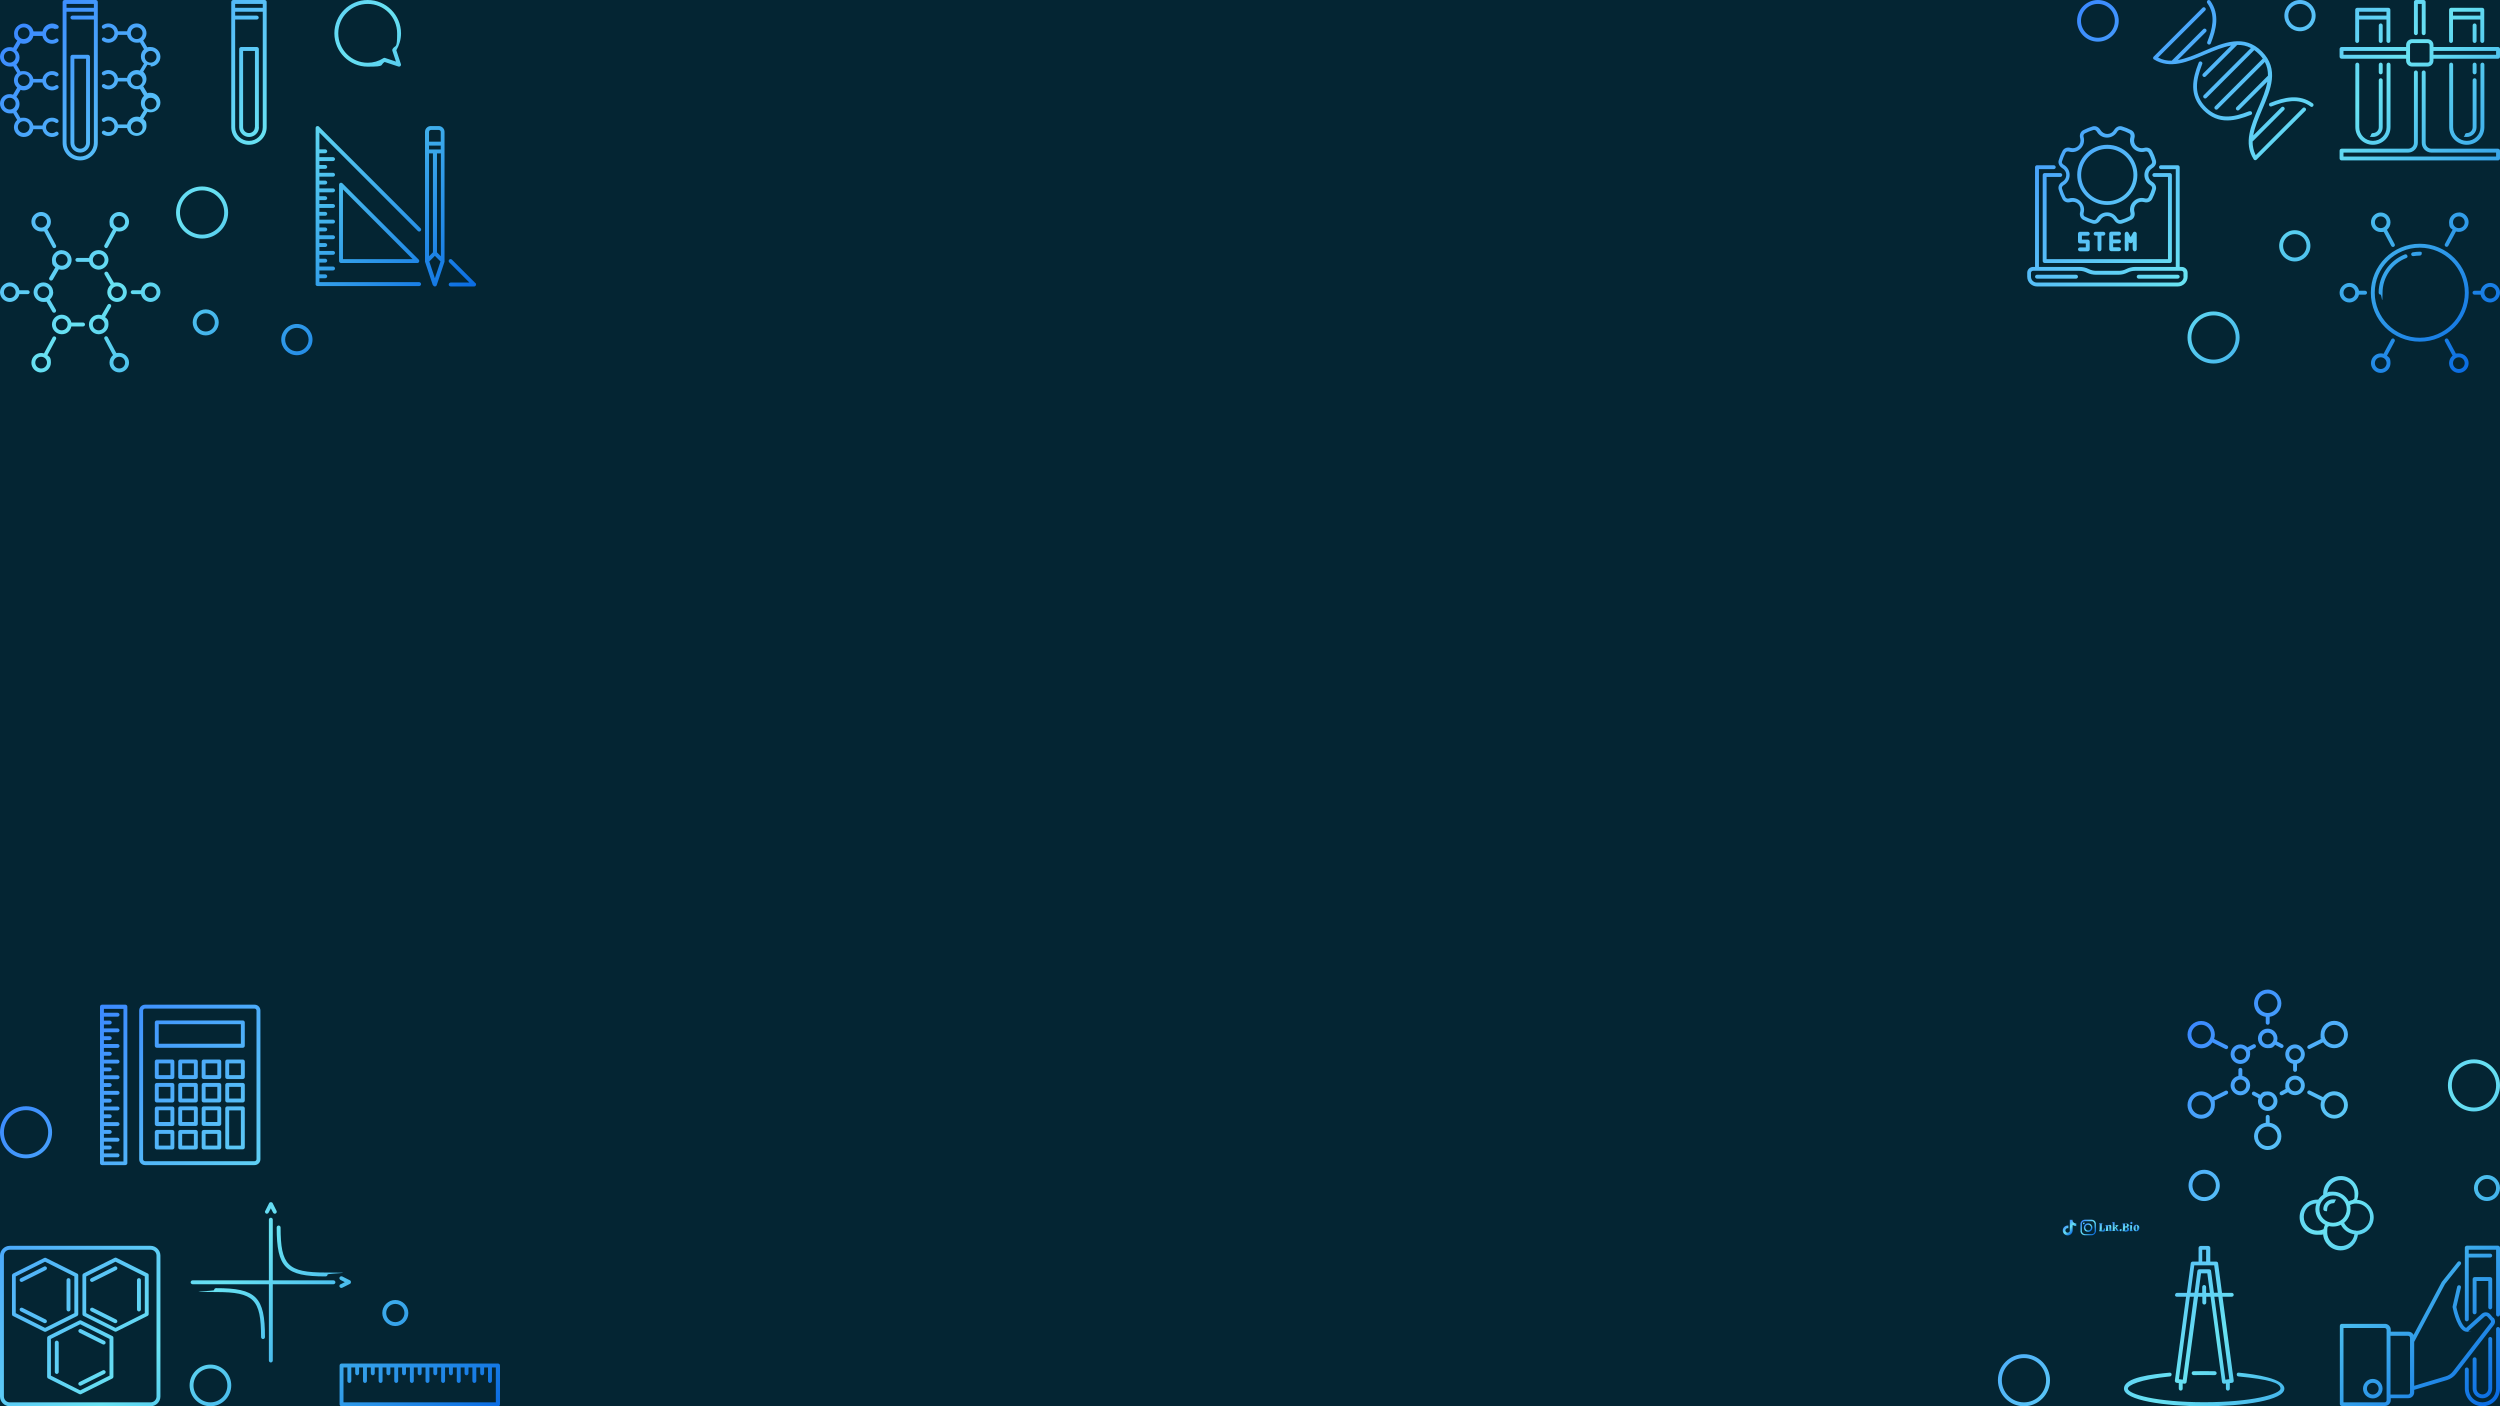
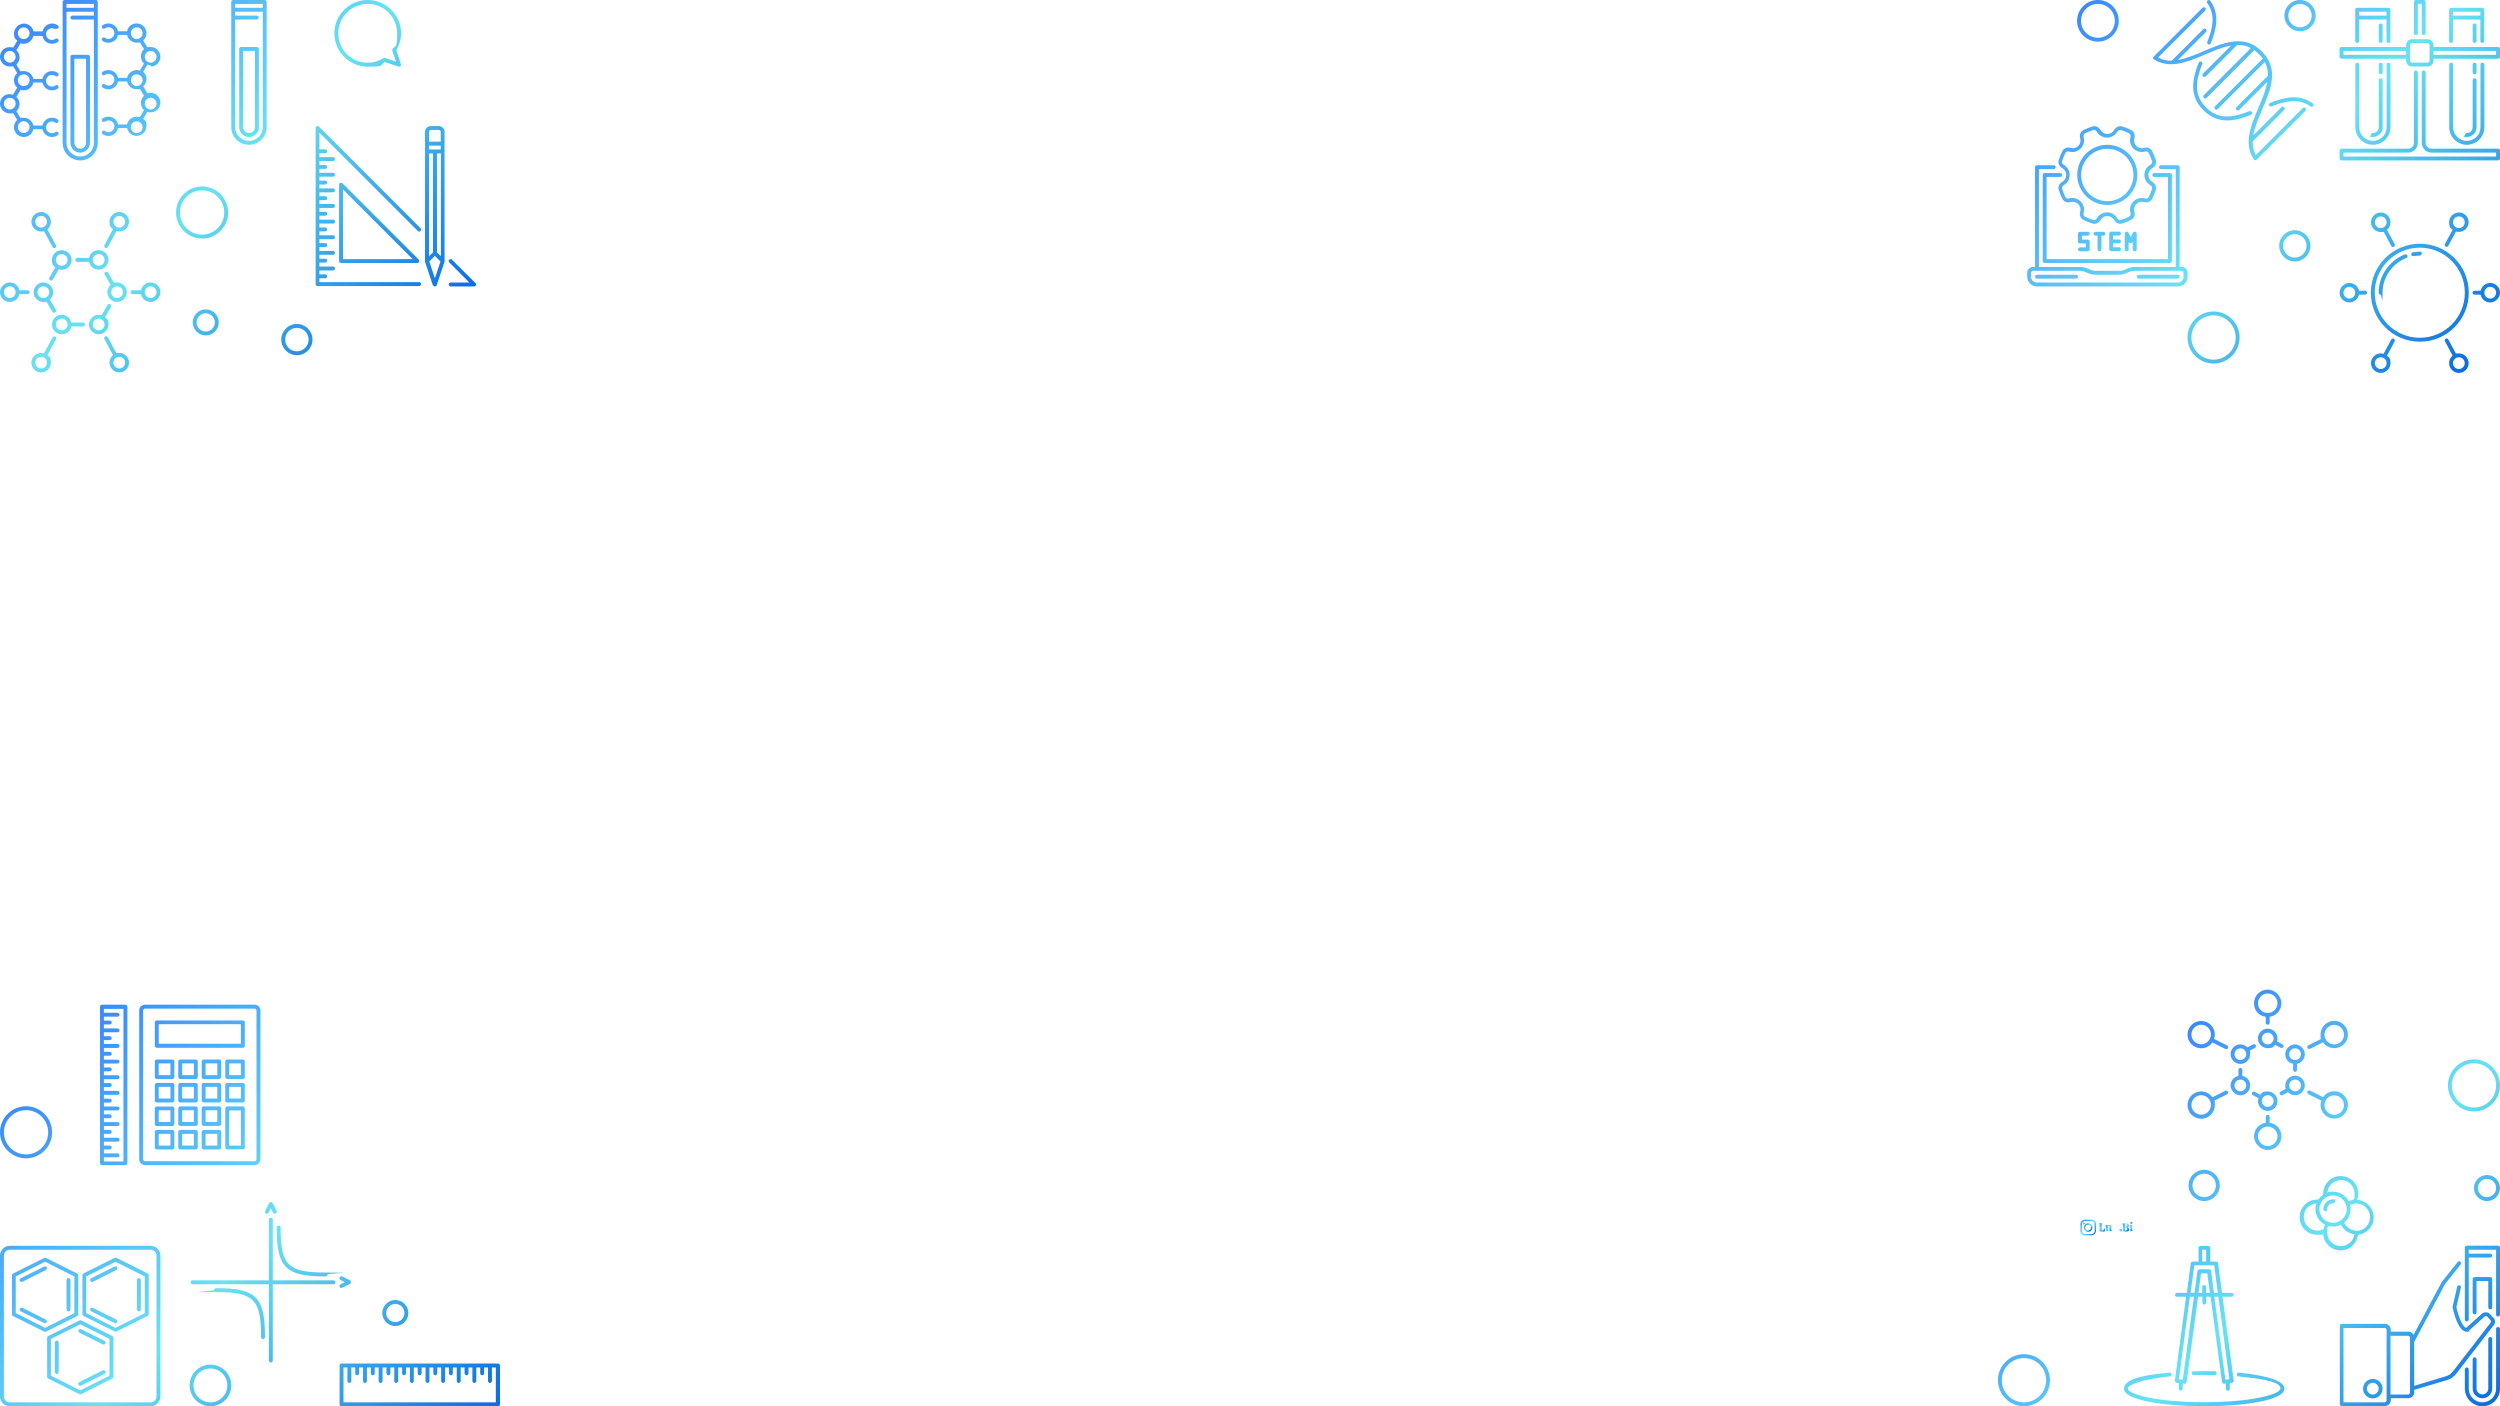
<svg xmlns="http://www.w3.org/2000/svg" xmlns:xlink="http://www.w3.org/1999/xlink" id="Layer_2" version="1.1" viewBox="0 0 1920 1080">
  <defs>
    <style>
      .st0 {
        fill: url(#linear-gradient2);
      }

      .st1 {
        fill: url(#linear-gradient1);
      }

      .st2 {
        fill: url(#linear-gradient9);
      }

      .st3 {
        fill: url(#linear-gradient3);
      }

      .st4 {
        fill: url(#linear-gradient6);
      }

      .st5 {
        fill: url(#linear-gradient8);
      }

      .st6 {
        fill: url(#linear-gradient7);
      }

      .st7 {
        fill: url(#linear-gradient5);
      }

      .st8 {
        fill: url(#linear-gradient4);
      }

      .st9 {
        fill: url(#linear-gradient13);
      }

      .st10 {
        fill: url(#linear-gradient12);
      }

      .st11 {
        fill: url(#linear-gradient11);
      }

      .st12 {
        fill: url(#linear-gradient10);
      }

      .st13 {
        fill: url(#linear-gradient14);
      }

      .st14 {
        fill: url(#linear-gradient);
      }

      .st15 {
        fill: #042533;
      }
    </style>
    <linearGradient id="linear-gradient" x1="1625.3" y1="844.9" x2="1886.2" y2="1105.8" gradientUnits="userSpaceOnUse">
      <stop offset="0" stop-color="#3b89ff" />
      <stop offset=".5" stop-color="#68e2f2" />
      <stop offset="1" stop-color="#0b6ce3" />
    </linearGradient>
    <linearGradient id="linear-gradient1" x1="12.2" y1="837.1" x2="319.1" y2="1144" xlink:href="#linear-gradient" />
    <linearGradient id="linear-gradient2" x1="1612.9" y1="-8.3" x2="1899.6" y2="278.4" xlink:href="#linear-gradient" />
    <linearGradient id="linear-gradient3" x1="25.4" y1="7.7" x2="301.2" y2="283.5" xlink:href="#linear-gradient" />
    <linearGradient id="linear-gradient4" x1="1611.3" y1="940.3" x2="1616.5" y2="945.5" xlink:href="#linear-gradient" />
    <linearGradient id="linear-gradient5" x1="1617" y1="941" x2="1621.7" y2="945.7" xlink:href="#linear-gradient" />
    <linearGradient id="linear-gradient6" x1="1621.4" y1="939.8" x2="1627.2" y2="945.6" xlink:href="#linear-gradient" />
    <linearGradient id="linear-gradient7" x1="1628" y1="944.1" x2="1629.3" y2="945.4" xlink:href="#linear-gradient" />
    <linearGradient id="linear-gradient8" x1="1629.6" y1="940" x2="1634.7" y2="945.1" xlink:href="#linear-gradient" />
    <linearGradient id="linear-gradient9" x1="1634.8" y1="940.2" x2="1639.1" y2="944.5" xlink:href="#linear-gradient" />
    <linearGradient id="linear-gradient10" x1="1639" y1="941.4" x2="1642.4" y2="944.9" xlink:href="#linear-gradient" />
    <linearGradient id="linear-gradient11" x1="1598.7" y1="937.7" x2="1608.7" y2="947.7" xlink:href="#linear-gradient" />
    <linearGradient id="linear-gradient12" x1="1601.4" y1="940.5" x2="1606" y2="945.2" xlink:href="#linear-gradient" />
    <linearGradient id="linear-gradient13" x1="1599.9" y1="939.1" x2="1600.9" y2="940.1" xlink:href="#linear-gradient" />
    <linearGradient id="linear-gradient14" x1="1586.4" y1="940.1" x2="1592.4" y2="946.1" xlink:href="#linear-gradient" />
  </defs>
-   <rect class="st15" width="1920" height="1080" />
  <path class="st14" d="M1534.4,1060c0-11,9-20,20-20s20,9,20,20-9,20-20,20-20-9-20-20ZM1537.4,1060c0,9.4,7.6,17,17,17s17-7.6,17-17-7.6-17-17-17-17,7.6-17,17ZM1880,833.6c0-11,9-20,20-20s20,9,20,20-9,20-20,20-20-9-20-20ZM1883,833.6c0,9.4,7.6,17,17,17s17-7.6,17-17-7.6-17-17-17-17,7.6-17,17ZM1680.8,910.4c0-6.6,5.4-12,12-12s12,5.4,12,12-5.4,12-12,12-12-5.4-12-12ZM1683.8,910.4c0,5,4,9,9,9s9-4,9-9-4-9-9-9-9,4-9,9ZM1900,912.4c0-5.5,4.5-10,10-10s10,4.5,10,10-4.5,10-10,10-10-4.5-10-10ZM1903,912.4c0,3.9,3.1,7,7,7s7-3.1,7-7-3.1-7-7-7-7,3.1-7,7ZM1700.9,1053.1c.8,0,1.5.7,1.5,1.5,0,.8-.7,1.5-1.5,1.5-5.3-.1-10.9-.1-16.2,0-.7,0-1.5-.6-1.5-1.5,0-.8.6-1.5,1.5-1.5,5.3-.1,11-.1,16.3,0ZM1670.3,994.4c0,.8.7,1.5,1.5,1.5h7.1l-8.6,64.4c-.1.9.6,1.6,1.3,1.7l1.7.2v4.3c0,.8.7,1.5,1.5,1.5s1.5-.7,1.5-1.5v-4l1.3.2c.9,0,1.6-.5,1.7-1.3l8.8-65.5h3.3v4.5c0,.8.7,1.5,1.5,1.5s1.5-.7,1.5-1.5v-4.5h3.3l8.8,65.5c.1.8.8,1.4,1.7,1.3l1.3-.2v4c0,.8.7,1.5,1.5,1.5s1.5-.7,1.5-1.5v-4.3l1.7-.2c.7,0,1.4-.7,1.3-1.7l-8.6-64.4h7.1c.8,0,1.5-.7,1.5-1.5s-.7-1.5-1.5-1.5h-7.5l-3-22.7c0-.7-.7-1.3-1.5-1.3h-4.5v-10.5c0-.8-.7-1.5-1.5-1.5h-6c-.8,0-1.5.7-1.5,1.5v10.5h-4.5c-.8,0-1.4.6-1.5,1.3l-3,22.7h-7.5c-.8,0-1.5.7-1.5,1.5ZM1694.3,992.9v-4.5c0-.8-.7-1.5-1.5-1.5s-1.5.7-1.5,1.5v4.5h-2.9l2-15h4.8l2,15h-2.9ZM1703.7,995.9l8.4,63.3-3,.4-8.5-63.7h3ZM1691.3,959.8h3v9h-3v-9ZM1685.1,971.8h15.4l2.8,21h-3l-2.2-16.7c0-.7-.7-1.3-1.5-1.3h-7.5c-.8,0-1.4.6-1.5,1.3l-2.2,16.7h-3l2.8-21ZM1681.9,995.9h3l-8.5,63.7-3-.4,8.4-63.3ZM1754.4,1066.5c0,8.9-31,13.5-61.6,13.5s-61.6-4.6-61.6-13.5,21.9-11,35-12.3c.9-.1,1.6.5,1.6,1.3,0,.8-.5,1.6-1.3,1.6-23.5,2.3-32.3,6.9-32.3,9.3,0,4.4,22.3,10.5,58.6,10.5s58.6-6.1,58.6-10.5-8.8-7-32.3-9.3c-.8,0-1.4-.8-1.3-1.6,0-.8.7-1.5,1.6-1.3,13.1,1.3,35,4.5,35,12.3ZM1732.4,802.7c-.4-.7-1.3-1-2-.6l-4.4,2.3c-1.4-1.4-3.3-2.3-5.4-2.3-4.1,0-7.5,3.4-7.5,7.5s3.4,7.5,7.5,7.5,7.5-3.4,7.5-7.5-.2-1.8-.5-2.6l4.2-2.2c.7-.4,1-1.3.6-2ZM1720.6,814.1c-2.5,0-4.5-2-4.5-4.5s2-4.5,4.5-4.5,4.5,2,4.5,4.5-2,4.5-4.5,4.5ZM1741.6,790c-4.1,0-7.5,3.4-7.5,7.5s3.4,7.5,7.5,7.5,4.3-1,5.7-2.6l4.3,2.3c.7.4,1.6.1,2-.6.4-.7.1-1.6-.6-2l-4.3-2.3c.2-.7.4-1.5.4-2.3,0-4.1-3.4-7.5-7.5-7.5ZM1741.6,802.1c-2.5,0-4.5-2-4.5-4.5s2-4.5,4.5-4.5,4.5,2,4.5,4.5-2,4.5-4.5,4.5ZM1762.6,802.1c-4.1,0-7.5,3.4-7.5,7.5s2.6,6.7,6,7.4v4.7c0,.8.7,1.5,1.5,1.5s1.5-.7,1.5-1.5v-4.7c3.4-.7,6-3.7,6-7.4s-3.4-7.5-7.5-7.5ZM1762.6,814.1c-2.5,0-4.5-2-4.5-4.5s2-4.5,4.5-4.5,4.5,2,4.5,4.5-2,4.5-4.5,4.5ZM1752.9,841.1l4.3-2.3c1.4,1.4,3.3,2.3,5.4,2.3,4.1,0,7.5-3.4,7.5-7.5s-3.4-7.5-7.5-7.5-7.5,3.4-7.5,7.5.2,1.8.5,2.6l-4.1,2.2c-.7.4-1,1.3-.6,2,.4.7,1.3,1,2,.6ZM1762.6,829.1c2.5,0,4.5,2,4.5,4.5s-2,4.5-4.5,4.5-4.5-2-4.5-4.5,2-4.5,4.5-4.5ZM1720.6,820.1c-.8,0-1.5.7-1.5,1.5v4.7c-3.4.7-6,3.7-6,7.4s3.4,7.5,7.5,7.5,7.5-3.4,7.5-7.5-2.6-6.7-6-7.4v-4.7c0-.8-.7-1.5-1.5-1.5ZM1725.1,833.6c0,2.5-2,4.5-4.5,4.5s-4.5-2-4.5-4.5,2-4.5,4.5-4.5,4.5,2,4.5,4.5ZM1730.2,841.1l4.3,2.3c-.2.7-.4,1.5-.4,2.3,0,4.1,3.4,7.5,7.5,7.5s7.5-3.4,7.5-7.5-3.4-7.5-7.5-7.5-4.3,1-5.7,2.6l-4.3-2.3c-.7-.4-1.6-.1-2,.6-.4.7-.1,1.6.6,2ZM1741.6,841.1c2.5,0,4.5,2,4.5,4.5s-2,4.5-4.5,4.5-4.5-2-4.5-4.5,2-4.5,4.5-4.5ZM1741.6,760c-5.8,0-10.5,4.7-10.5,10.5s3.9,9.7,9,10.4v4.6c0,.8.7,1.5,1.5,1.5s1.5-.7,1.5-1.5v-4.6c5.1-.7,9-5.1,9-10.4s-4.7-10.5-10.5-10.5ZM1741.6,778c-4.1,0-7.5-3.4-7.5-7.5s3.4-7.5,7.5-7.5,7.5,3.4,7.5,7.5-3.4,7.5-7.5,7.5ZM1792.7,838.1c-3.6,0-6.7,1.8-8.6,4.5l-10-5c-.7-.4-1.6,0-2,.7-.4.7,0,1.6.7,2l10,5c-.4,1-.6,2.2-.6,3.3,0,5.8,4.7,10.5,10.5,10.5s10.5-4.7,10.5-10.5-4.7-10.5-10.5-10.5ZM1792.7,856.2c-4.1,0-7.5-3.4-7.5-7.5s3.4-7.5,7.5-7.5,7.5,3.4,7.5,7.5-3.4,7.5-7.5,7.5ZM1741.6,883.2c5.8,0,10.5-4.7,10.5-10.5s-3.9-9.7-9-10.4v-4.6c0-.8-.7-1.5-1.5-1.5s-1.5.7-1.5,1.5v4.6c-5.1.7-9,5.1-9,10.4s4.7,10.5,10.5,10.5ZM1741.6,865.2c4.1,0,7.5,3.4,7.5,7.5s-3.4,7.5-7.5,7.5-7.5-3.4-7.5-7.5,3.4-7.5,7.5-7.5ZM1792.7,784c-5.8,0-10.5,4.7-10.5,10.5s.2,2.3.6,3.3l-10,5c-.7.4-1,1.3-.7,2,.4.7,1.3,1,2,.7l10-5c1.9,2.7,5,4.5,8.6,4.5,5.8,0,10.5-4.7,10.5-10.5s-4.7-10.5-10.5-10.5ZM1792.7,802.1c-4.1,0-7.5-3.4-7.5-7.5s3.4-7.5,7.5-7.5,7.5,3.4,7.5,7.5-3.4,7.5-7.5,7.5ZM1690.5,859.2c5.8,0,10.5-4.7,10.5-10.5s-.2-2.3-.6-3.3l10-5c.7-.4,1-1.3.7-2-.4-.7-1.3-1-2-.7l-10,5c-1.9-2.7-5.1-4.5-8.6-4.5-5.8,0-10.5,4.7-10.5,10.5s4.7,10.5,10.5,10.5ZM1690.5,841.1c4.1,0,7.5,3.4,7.5,7.5s-3.4,7.5-7.5,7.5-7.5-3.4-7.5-7.5,3.4-7.5,7.5-7.5ZM1690.5,805.1c3.6,0,6.7-1.8,8.6-4.5l10,5c.7.4,1.6,0,2-.7.4-.7,0-1.6-.7-2l-10-5c.4-1,.6-2.2.6-3.3,0-5.8-4.7-10.5-10.5-10.5s-10.5,4.7-10.5,10.5,4.7,10.5,10.5,10.5ZM1690.5,787c4.1,0,7.5,3.4,7.5,7.5s-3.4,7.5-7.5,7.5-7.5-3.4-7.5-7.5,3.4-7.5,7.5-7.5ZM1920,1020.6v45.9c0,7.5-6.1,13.5-13.5,13.5s-13.5-6.1-13.5-13.5v-14.8c0-.8.7-1.5,1.5-1.5s1.5.7,1.5,1.5v14.8c0,5.8,4.7,10.5,10.5,10.5s10.5-4.7,10.5-10.5v-45.9c0-.8.7-1.5,1.5-1.5s1.5.7,1.5,1.5ZM1911,1004.1v-20.3h-9v24.1c0,.8-.7,1.5-1.5,1.5s-1.5-.7-1.5-1.5v-25.6c0-.8.7-1.5,1.5-1.5h12c.8,0,1.5.7,1.5,1.5v21.8c0,.8-.7,1.5-1.5,1.5s-1.5-.7-1.5-1.5ZM1902,1043.9v22.5c0,2.5,2,4.5,4.5,4.5s4.5-2,4.5-4.5v-38.1c0-.8.7-1.5,1.5-1.5s1.5.7,1.5,1.5v38.1c0,4.1-3.4,7.5-7.5,7.5s-7.5-3.4-7.5-7.5v-22.5c0-.8.7-1.5,1.5-1.5s1.5.7,1.5,1.5ZM1920,958.3v51.3c0,.8-.7,1.5-1.5,1.5s-1.5-.7-1.5-1.5v-49.8h-21v3h16.5c.8,0,1.5.7,1.5,1.5s-.7,1.5-1.5,1.5h-16.5v47.5c0,.8-.7,1.5-1.5,1.5s-1.5-.7-1.5-1.5v-55.1c0-.8.7-1.5,1.5-1.5h24c.8,0,1.5.7,1.5,1.5ZM1914.8,1012.1l-2.3-2.7c-1.6-1.8-4.4-2.1-6.4-.5l-12.1,10.9c-3.1-.9-6.2-9.7-7.5-16l3.5-14.9c.2-.8-.3-1.6-1.1-1.8-.8-.2-1.6.3-1.8,1.1l-3.5,15.2c0,.2,0,.4,0,.6.6,3.1,4.1,18.8,11,18.8s.7-.1,1-.4l12.6-11.3c.7-.5,1.6-.5,2.2.2l2.3,2.7c.5.5.5,1.3,0,1.9l-28.9,37.4c-1.4,1.8-3.3,3.1-5.4,3.7l-24.3,7.3v-33.7l23.7-44.5,12-15c.5-.6.4-1.6-.2-2.1-.6-.5-1.6-.4-2.1.2l-12.2,15.3-21.7,40.7c-.7-1.5-2.2-2.5-4-2.5h-13.5v-1.5c0-2.5-2-4.5-4.5-4.5h-33.1c-.8,0-1.5.7-1.5,1.5v60.1c0,.8.7,1.5,1.5,1.5h33.1c2.5,0,4.5-2,4.5-4.5v-1.5h13.5c2.5,0,4.5-2,4.5-4.5v-1.9l25.2-7.5c2.7-.8,5.2-2.5,7-4.8l28.9-37.4c1.4-1.7,1.3-4.1-.2-5.8ZM1832.9,1075.5c0,.8-.7,1.5-1.5,1.5h-31.6v-57.1h31.6c.8,0,1.5.7,1.5,1.5v54.1ZM1850.9,1069.5c0,.8-.7,1.5-1.5,1.5h-13.5v-45.1h13.5c.8,0,1.5.7,1.5,1.5v42.1ZM1822.3,1059c-4.1,0-7.5,3.4-7.5,7.5s3.4,7.5,7.5,7.5,7.5-3.4,7.5-7.5-3.4-7.5-7.5-7.5ZM1822.3,1071c-2.5,0-4.5-2-4.5-4.5s2-4.5,4.5-4.5,4.5,2,4.5,4.5-2,4.5-4.5,4.5ZM1810.4,921.2c.5-1.4.8-3,.8-4.5,0-7.4-6-13.5-13.5-13.5s-13.5,6-13.5,13.5,0,.5,0,.8c-1.5,1-2.8,2.3-3.8,3.8-.3,0-.5,0-.8,0-7.4,0-13.5,6-13.5,13.5s6,13.5,13.5,13.5,3.1-.3,4.5-.8c.4,7.1,6.2,12.8,13.4,12.8s12.6-5.3,13.4-12c6.8-.7,12.1-6.4,12.1-13.4s-5.7-13.1-12.8-13.4ZM1797.8,906.2c5.8,0,10.5,4.7,10.5,10.5s-.4,3.3-1.2,4.8c-1.1.2-2.2.6-3.3,1.1-2.2-4.4-6.8-7.4-12-7.4s-3.1.3-4.4.8c.4-5.4,4.9-9.7,10.4-9.7ZM1791.8,918.1c5.8,0,10.5,4.7,10.5,10.5s-4.7,10.5-10.5,10.5-10.5-4.7-10.5-10.5,4.7-10.5,10.5-10.5ZM1784.6,943.9c-1.5.8-3.1,1.2-4.8,1.2-5.8,0-10.5-4.7-10.5-10.5s4.3-10.1,9.7-10.4c-.5,1.4-.8,2.9-.8,4.4,0,5.2,3,9.8,7.4,12-.5,1-.9,2.1-1.1,3.3ZM1797.8,957c-5.8,0-10.5-4.7-10.5-10.5s.6-3.6,1.3-4.9c1,.3,2.1.4,3.2.4,2.1,0,4.2-.5,6-1.4,2,4,5.9,6.8,10.4,7.3-.7,5.1-5.1,9.1-10.4,9.1ZM1809.7,945.1c-4.1,0-7.7-2.4-9.4-6,3-2.5,4.9-6.2,4.9-10.4s-.2-2.2-.4-3.2c1.3-.7,2.9-1.2,4.9-1.2,5.8,0,10.5,4.7,10.5,10.5s-4.7,10.5-10.5,10.5ZM1784.3,928.6c0-4.1,3.4-7.5,7.5-7.5s1.5.7,1.5,1.5-.7,1.5-1.5,1.5c-2.5,0-4.5,2-4.5,4.5s-.7,1.5-1.5,1.5-1.5-.7-1.5-1.5Z" />
  <path class="st1" d="M20,889.6c11,0,20-9,20-20s-9-20-20-20-20,9-20,20,9,20,20,20ZM20,852.6c9.4,0,17,7.6,17,17s-7.6,17-17,17-17-7.6-17-17,7.6-17,17-17ZM203.7,930l3-6c.5-1,2.2-1,2.7,0l3,6c.4.7,0,1.6-.7,2-.7.4-1.6,0-2-.7l-1.7-3.3-1.7,3.3c-.4.7-1.3,1.1-2,.7-.7-.4-1-1.3-.7-2ZM303.6,1018.4c5.5,0,10-4.5,10-10s-4.5-10-10-10-10,4.5-10,10,4.5,10,10,10ZM303.6,1001.4c3.9,0,7,3.1,7,7s-3.1,7-7,7-7-3.1-7-7,3.1-7,7-7ZM35.9,1015.4c-.4.7-1.3,1-2,.7l-18-9c-.7-.4-1-1.3-.7-2,.4-.7,1.3-1,2-.7l18,9c.7.4,1,1.3.7,2ZM212.5,942.7c0-.8.7-1.5,1.5-1.5s1.5.7,1.5,1.5c0,29.1,5.5,34.6,34.6,34.6s1.5.7,1.5,1.5-.7,1.5-1.5,1.5c-30.9,0-37.6-6.7-37.6-37.6ZM51.1,1005.7v-22.6c0-.8.7-1.5,1.5-1.5s1.5.7,1.5,1.5v22.6c0,.8-.7,1.5-1.5,1.5s-1.5-.7-1.5-1.5ZM382.5,1047.2h-120.2c-.8,0-1.5.7-1.5,1.5v29.8c0,.8.7,1.5,1.5,1.5h120.2c.8,0,1.5-.7,1.5-1.5v-29.8c0-.8-.7-1.5-1.5-1.5ZM381,1077h-117.2v-26.8h3v10.4c0,.8.7,1.5,1.5,1.5s1.5-.7,1.5-1.5v-10.4h3v4.5c0,.8.7,1.5,1.5,1.5s1.5-.7,1.5-1.5v-4.5h3v10.4c0,.8.7,1.5,1.5,1.5s1.5-.7,1.5-1.5v-10.4h3v4.5c0,.8.7,1.5,1.5,1.5s1.5-.7,1.5-1.5v-4.5h3v10.4c0,.8.7,1.5,1.5,1.5s1.5-.7,1.5-1.5v-10.4h3v4.5c0,.8.7,1.5,1.5,1.5s1.5-.7,1.5-1.5v-4.5h3v10.4c0,.8.7,1.5,1.5,1.5s1.5-.7,1.5-1.5v-10.4h3v4.5c0,.8.7,1.5,1.5,1.5s1.5-.7,1.5-1.5v-4.5h3v10.4c0,.8.7,1.5,1.5,1.5s1.5-.7,1.5-1.5v-10.4h3v4.5c0,.8.7,1.5,1.5,1.5s1.5-.7,1.5-1.5v-4.5h3v10.4c0,.8.7,1.5,1.5,1.5s1.5-.7,1.5-1.5v-10.4h3v4.5c0,.8.7,1.5,1.5,1.5s1.5-.7,1.5-1.5v-4.5h3v10.4c0,.8.7,1.5,1.5,1.5s1.5-.7,1.5-1.5v-10.4h3v4.5c0,.8.7,1.5,1.5,1.5s1.5-.7,1.5-1.5v-4.5h3v10.4c0,.8.7,1.5,1.5,1.5s1.5-.7,1.5-1.5v-10.4h3v4.5c0,.8.7,1.5,1.5,1.5s1.5-.7,1.5-1.5v-4.5h3v10.4c0,.8.7,1.5,1.5,1.5s1.5-.7,1.5-1.5v-10.4h3v4.5c0,.8.7,1.5,1.5,1.5s1.5-.7,1.5-1.5v-4.5h3v10.4c0,.8.7,1.5,1.5,1.5s1.5-.7,1.5-1.5v-10.4h3v26.8ZM261.5,986.4l3.3-1.7-3.3-1.7c-.7-.4-1.1-1.3-.7-2,.4-.7,1.3-1,2-.7l6,3c1,.5,1,2.2,0,2.7l-6,3c-.7.4-1.6,0-2-.7-.4-.7,0-1.6.7-2ZM257.6,984.8c0,.8-.7,1.5-1.5,1.5h-46.6v58.6c0,.8-.7,1.5-1.5,1.5s-1.5-.7-1.5-1.5v-58.6h-58.6c-.8,0-1.5-.7-1.5-1.5s.7-1.5,1.5-1.5h58.6v-46.6c0-.8.7-1.5,1.5-1.5s1.5.7,1.5,1.5v46.6h46.6c.8,0,1.5.7,1.5,1.5ZM203.5,1026.9c0,.8-.7,1.5-1.5,1.5s-1.5-.7-1.5-1.5c0-29.1-5.5-34.6-34.6-34.6s-1.5-.7-1.5-1.5.7-1.5,1.5-1.5c30.9,0,37.6,6.7,37.6,37.6ZM115.7,956.8H7.5c-4.1,0-7.5,3.4-7.5,7.5v108.2c0,4.1,3.4,7.5,7.5,7.5h108.2c4.1,0,7.5-3.4,7.5-7.5v-108.2c0-4.1-3.4-7.5-7.5-7.5ZM120.2,1072.5c0,2.5-2,4.5-4.5,4.5H7.5c-2.5,0-4.5-2-4.5-4.5v-108.2c0-2.5,2-4.5,4.5-4.5h108.2c2.5,0,4.5,2,4.5,4.5v108.2ZM62.3,1020.8l18,9c.7.4,1,1.3.7,2-.4.7-1.3,1-2,.7l-18-9c-.7-.4-1-1.3-.7-2,.4-.7,1.3-1,2-.7ZM161.6,1048c-8.8,0-16,7.2-16,16s7.2,16,16,16,16-7.2,16-16-7.2-16-16-16ZM161.6,1077c-7.2,0-13-5.8-13-13s5.8-13,13-13,13,5.8,13,13-5.8,13-13,13ZM90,1015.4c-.4.7-1.3,1-2,.7l-18-9c-.7-.4-1-1.3-.7-2,.4-.7,1.3-1,2-.7l18,9c.7.4,1,1.3.7,2ZM86.3,1026.1l-24-12c-.4-.2-.9-.2-1.3,0l-24,12c-.5.3-.8.8-.8,1.3v30c0,.6.3,1.1.8,1.3l24,12c.4.2.9.2,1.3,0l24-12c.5-.3.8-.8.8-1.3v-30c0-.6-.3-1.1-.8-1.3ZM84.1,1056.5l-22.5,11.3-22.5-11.3v-28.2l22.5-11.3,22.5,11.3v28.2ZM81,1053.1c.4.7,0,1.6-.7,2l-18,9c-.7.4-1.6,0-2-.7-.4-.7,0-1.6.7-2l18-9c.7-.4,1.6,0,2,.7ZM60.1,1009.4v-30c0-.6-.3-1.1-.8-1.3l-24-12c-.4-.2-.9-.2-1.3,0l-24,12c-.5.3-.8.8-.8,1.3v30c0,.6.3,1.1.8,1.3l24,12c.4.2.9.2,1.3,0l24-12c.5-.3.8-.8.8-1.3ZM57.1,1008.5l-22.5,11.3-22.5-11.3v-28.2l22.5-11.3,22.5,11.3v28.2ZM45.1,1031.1v22.6c0,.8-.7,1.5-1.5,1.5s-1.5-.7-1.5-1.5v-22.6c0-.8.7-1.5,1.5-1.5s1.5.7,1.5,1.5ZM105.2,1005.7v-22.6c0-.8.7-1.5,1.5-1.5s1.5.7,1.5,1.5v22.6c0,.8-.7,1.5-1.5,1.5s-1.5-.7-1.5-1.5ZM113.4,978l-24-12c-.4-.2-.9-.2-1.3,0l-24,12c-.5.3-.8.8-.8,1.3v30c0,.6.3,1.1.8,1.3l24,12c.4.2.9.2,1.3,0l24-12c.5-.3.8-.8.8-1.3v-30c0-.6-.3-1.1-.8-1.3ZM111.2,1008.5l-22.5,11.3-22.5-11.3v-28.2l22.5-11.3,22.5,11.3v28.2ZM35.9,973.4c.4.7,0,1.6-.7,2l-18,9c-.7.4-1.6,0-2-.7-.4-.7,0-1.6.7-2l18-9c.7-.4,1.6,0,2,.7ZM90,973.4c.4.7,0,1.6-.7,2l-18,9c-.7.4-1.6,0-2-.7-.4-.7,0-1.6.7-2l18-9c.7-.4,1.6,0,2,.7ZM150.4,813.7h-12c-.8,0-1.5.7-1.5,1.5v12c0,.8.7,1.5,1.5,1.5h12c.8,0,1.5-.7,1.5-1.5v-12c0-.8-.7-1.5-1.5-1.5ZM148.9,825.7h-9v-9h9v9ZM150.4,867.8h-12c-.8,0-1.5.7-1.5,1.5v12c0,.8.7,1.5,1.5,1.5h12c.8,0,1.5-.7,1.5-1.5v-12c0-.8-.7-1.5-1.5-1.5ZM148.9,879.8h-9v-9h9v9ZM150.4,849.7h-12c-.8,0-1.5.7-1.5,1.5v12c0,.8.7,1.5,1.5,1.5h12c.8,0,1.5-.7,1.5-1.5v-12c0-.8-.7-1.5-1.5-1.5ZM148.9,861.7h-9v-9h9v9ZM150.4,831.7h-12c-.8,0-1.5.7-1.5,1.5v12c0,.8.7,1.5,1.5,1.5h12c.8,0,1.5-.7,1.5-1.5v-12c0-.8-.7-1.5-1.5-1.5ZM148.9,843.7h-9v-9h9v9ZM120.4,864.8h12c.8,0,1.5-.7,1.5-1.5v-12c0-.8-.7-1.5-1.5-1.5h-12c-.8,0-1.5.7-1.5,1.5v12c0,.8.7,1.5,1.5,1.5ZM121.9,852.7h9v9h-9v-9ZM120.4,846.7h12c.8,0,1.5-.7,1.5-1.5v-12c0-.8-.7-1.5-1.5-1.5h-12c-.8,0-1.5.7-1.5,1.5v12c0,.8.7,1.5,1.5,1.5ZM121.9,834.7h9v9h-9v-9ZM120.4,828.7h12c.8,0,1.5-.7,1.5-1.5v-12c0-.8-.7-1.5-1.5-1.5h-12c-.8,0-1.5.7-1.5,1.5v12c0,.8.7,1.5,1.5,1.5ZM121.9,816.7h9v9h-9v-9ZM111.4,894.8h84.1c2.5,0,4.5-2,4.5-4.5v-114.2c0-2.5-2-4.5-4.5-4.5h-84.1c-2.5,0-4.5,2-4.5,4.5v114.2c0,2.5,2,4.5,4.5,4.5ZM109.9,776.1c0-.8.7-1.5,1.5-1.5h84.1c.8,0,1.5.7,1.5,1.5v114.2c0,.8-.7,1.5-1.5,1.5h-84.1c-.8,0-1.5-.7-1.5-1.5v-114.2ZM78.3,894.8h18c.8,0,1.5-.7,1.5-1.5v-120.2c0-.8-.7-1.5-1.5-1.5h-18c-.8,0-1.5.7-1.5,1.5v120.2c0,.8.7,1.5,1.5,1.5ZM79.8,888.8h10.5c.8,0,1.5-.7,1.5-1.5s-.7-1.5-1.5-1.5h-10.5v-3h4.5c.8,0,1.5-.7,1.5-1.5s-.7-1.5-1.5-1.5h-4.5v-3h10.5c.8,0,1.5-.7,1.5-1.5s-.7-1.5-1.5-1.5h-10.5v-3h4.5c.8,0,1.5-.7,1.5-1.5s-.7-1.5-1.5-1.5h-4.5v-3h10.5c.8,0,1.5-.7,1.5-1.5s-.7-1.5-1.5-1.5h-10.5v-3h4.5c.8,0,1.5-.7,1.5-1.5s-.7-1.5-1.5-1.5h-4.5v-3h10.5c.8,0,1.5-.7,1.5-1.5s-.7-1.5-1.5-1.5h-10.5v-3h4.5c.8,0,1.5-.7,1.5-1.5s-.7-1.5-1.5-1.5h-4.5v-3h10.5c.8,0,1.5-.7,1.5-1.5s-.7-1.5-1.5-1.5h-10.5v-3h4.5c.8,0,1.5-.7,1.5-1.5s-.7-1.5-1.5-1.5h-4.5v-3h10.5c.8,0,1.5-.7,1.5-1.5s-.7-1.5-1.5-1.5h-10.5v-3h4.5c.8,0,1.5-.7,1.5-1.5s-.7-1.5-1.5-1.5h-4.5v-3h10.5c.8,0,1.5-.7,1.5-1.5s-.7-1.5-1.5-1.5h-10.5v-3h4.5c.8,0,1.5-.7,1.5-1.5s-.7-1.5-1.5-1.5h-4.5v-3h10.5c.8,0,1.5-.7,1.5-1.5s-.7-1.5-1.5-1.5h-10.5v-3h4.5c.8,0,1.5-.7,1.5-1.5s-.7-1.5-1.5-1.5h-4.5v-3h10.5c.8,0,1.5-.7,1.5-1.5s-.7-1.5-1.5-1.5h-10.5v-3h4.5c.8,0,1.5-.7,1.5-1.5s-.7-1.5-1.5-1.5h-4.5v-3h10.5c.8,0,1.5-.7,1.5-1.5s-.7-1.5-1.5-1.5h-10.5v-3h15v117.2h-15v-3ZM120.4,804.7h66.1c.8,0,1.5-.7,1.5-1.5v-18c0-.8-.7-1.5-1.5-1.5h-66.1c-.8,0-1.5.7-1.5,1.5v18c0,.8.7,1.5,1.5,1.5ZM121.9,786.6h63.1v15h-63.1v-15ZM168.4,867.8h-12c-.8,0-1.5.7-1.5,1.5v12c0,.8.7,1.5,1.5,1.5h12c.8,0,1.5-.7,1.5-1.5v-12c0-.8-.7-1.5-1.5-1.5ZM166.9,879.8h-9v-9h9v9ZM120.4,882.8h12c.8,0,1.5-.7,1.5-1.5v-12c0-.8-.7-1.5-1.5-1.5h-12c-.8,0-1.5.7-1.5,1.5v12c0,.8.7,1.5,1.5,1.5ZM121.9,870.8h9v9h-9v-9ZM168.4,831.7h-12c-.8,0-1.5.7-1.5,1.5v12c0,.8.7,1.5,1.5,1.5h12c.8,0,1.5-.7,1.5-1.5v-12c0-.8-.7-1.5-1.5-1.5ZM166.9,843.7h-9v-9h9v9ZM168.4,849.7h-12c-.8,0-1.5.7-1.5,1.5v12c0,.8.7,1.5,1.5,1.5h12c.8,0,1.5-.7,1.5-1.5v-12c0-.8-.7-1.5-1.5-1.5ZM166.9,861.7h-9v-9h9v9ZM168.4,813.7h-12c-.8,0-1.5.7-1.5,1.5v12c0,.8.7,1.5,1.5,1.5h12c.8,0,1.5-.7,1.5-1.5v-12c0-.8-.7-1.5-1.5-1.5ZM166.9,825.7h-9v-9h9v9ZM186.5,849.7h-12c-.8,0-1.5.7-1.5,1.5v30c0,.8.7,1.5,1.5,1.5h12c.8,0,1.5-.7,1.5-1.5v-30c0-.8-.7-1.5-1.5-1.5ZM185,879.8h-9v-27h9v27ZM186.5,813.7h-12c-.8,0-1.5.7-1.5,1.5v12c0,.8.7,1.5,1.5,1.5h12c.8,0,1.5-.7,1.5-1.5v-12c0-.8-.7-1.5-1.5-1.5ZM185,825.7h-9v-9h9v9ZM186.5,831.7h-12c-.8,0-1.5.7-1.5,1.5v12c0,.8.7,1.5,1.5,1.5h12c.8,0,1.5-.7,1.5-1.5v-12c0-.8-.7-1.5-1.5-1.5ZM185,843.7h-9v-9h9v9Z" />
  <path class="st0" d="M1680,259.2c0-11,9-20,20-20s20,9,20,20-9,20-20,20-20-9-20-20ZM1683,259.2c0,9.4,7.6,17,17,17s17-7.6,17-17-7.6-17-17-17-17,7.6-17,17ZM1595.2,16c0-8.8,7.2-16,16-16s16,7.2,16,16-7.2,16-16,16-16-7.2-16-16ZM1598.2,16c0,7.2,5.8,13,13,13s13-5.8,13-13-5.8-13-13-13-13,5.8-13,13ZM1750.4,188.8c0-6.6,5.4-12,12-12s12,5.4,12,12-5.4,12-12,12-12-5.4-12-12ZM1753.4,188.8c0,5,4,9,9,9s9-4,9-9-4-9-9-9-9,4-9,9ZM1754.4,12c0-6.6,5.4-12,12-12s12,5.4,12,12-5.4,12-12,12-12-5.4-12-12ZM1757.4,12c0,5,4,9,9,9s9-4,9-9-4-9-9-9-9,4-9,9ZM1652.8,115.9c-1.1-2.1-3.7-3.1-6.2-2.3-2.1.6-4.4,0-5.9-1.5-1.6-1.6-2.1-3.8-1.5-5.9.8-2.5-.2-5.1-2.3-6.2-2.3-1.2-4.7-2.2-7.2-2.9-2.3-.7-4.7.5-6.1,2.8-1.1,1.9-3,3-5.2,3-2.1,0-4.1-1.2-5.2-3-1.4-2.4-3.8-3.5-6.1-2.8-2.5.8-4.9,1.7-7.2,2.9-2.1,1.1-3.1,3.7-2.3,6.2.6,2.1,0,4.4-1.5,5.9-1.6,1.6-3.8,2.1-5.9,1.5-2.5-.8-5.1.2-6.2,2.3-1.2,2.3-2.2,4.7-2.9,7.2-.7,2.3.5,4.7,2.8,6.1,1.9,1.1,3,3,3,5.2s-1.2,4.1-3,5.2c-2.4,1.3-3.5,3.8-2.8,6.1.7,2.5,1.7,4.9,2.9,7.2,1.1,2.1,3.7,3.1,6.2,2.3,2.1-.6,4.4,0,5.9,1.5s2.1,3.8,1.5,5.9c-.8,2.5.2,5.1,2.3,6.2,2.3,1.2,4.7,2.2,7.2,2.9,2.3.7,4.7-.4,6.1-2.8,1.1-1.9,3-3,5.2-3,2.1,0,4.1,1.2,5.2,3,1.4,2.4,3.8,3.5,6.1,2.8,2.5-.8,4.9-1.7,7.2-2.9,2.1-1.1,3.1-3.7,2.3-6.2-.6-2.1,0-4.4,1.5-5.9,1.6-1.6,3.8-2.1,5.9-1.5,2.5.8,5.1-.2,6.2-2.3,1.2-2.3,2.2-4.7,2.9-7.2.7-2.3-.5-4.7-2.8-6.1-1.9-1.1-3-3.1-3-5.2s1.2-4.1,3-5.2c2.4-1.4,3.5-3.8,2.8-6.1-.7-2.5-1.7-4.9-2.9-7.2ZM1651.4,126.6c-2.8,1.6-4.5,4.6-4.5,7.8s1.7,6.2,4.5,7.8c.9.5,1.7,1.6,1.4,2.6-.7,2.3-1.6,4.5-2.7,6.7-.5,1-1.7,1.1-2.7.9-3.2-1-6.6,0-8.9,2.3-2.4,2.3-3.2,5.8-2.3,8.9.3.9.1,2.1-.9,2.7-2.1,1.1-4.3,2-6.7,2.7-1.1.3-2.1-.5-2.6-1.4-1.6-2.8-4.6-4.5-7.8-4.5s-6.2,1.7-7.8,4.5c-.5.9-1.5,1.8-2.6,1.4-2.3-.7-4.6-1.6-6.7-2.7-1-.5-1.1-1.7-.9-2.7,1-3.2,0-6.6-2.3-8.9-2.3-2.4-5.8-3.2-8.9-2.3-.9.3-2.1.1-2.7-.9-1.1-2.1-2-4.4-2.7-6.7-.3-1.1.5-2.1,1.4-2.6,2.8-1.6,4.5-4.6,4.5-7.8s-1.7-6.2-4.5-7.8c-.9-.5-1.8-1.6-1.4-2.6.7-2.3,1.6-4.5,2.7-6.7.5-1,1.7-1.2,2.7-.9,3.2,1,6.6,0,8.9-2.3,2.4-2.3,3.2-5.8,2.3-8.9-.3-.9-.1-2.1.9-2.7,2.1-1.1,4.3-2,6.7-2.7,1.1-.3,2.1.5,2.6,1.4,1.6,2.8,4.6,4.5,7.8,4.5s6.2-1.7,7.8-4.5c.5-.9,1.6-1.7,2.6-1.4,2.3.7,4.6,1.6,6.7,2.7,1,.5,1.1,1.7.9,2.7-1,3.2,0,6.6,2.3,8.9,2.3,2.3,5.8,3.2,8.9,2.3.9-.3,2.1-.1,2.7.9,1.1,2.1,2,4.4,2.7,6.7.3,1.1-.5,2.1-1.4,2.6ZM1610.9,191.5v-10.5h-1.5c-.8,0-1.5-.7-1.5-1.5s.7-1.5,1.5-1.5h6c.8,0,1.5.7,1.5,1.5s-.7,1.5-1.5,1.5h-1.5v10.5c0,.8-.7,1.5-1.5,1.5s-1.5-.7-1.5-1.5ZM1622.9,180.9v3h4.5c.8,0,1.5.7,1.5,1.5s-.7,1.5-1.5,1.5h-4.5v3h4.5c.8,0,1.5.7,1.5,1.5s-.7,1.5-1.5,1.5h-6c-.8,0-1.5-.7-1.5-1.5v-12c0-.8.7-1.5,1.5-1.5h6c.8,0,1.5.7,1.5,1.5s-.7,1.5-1.5,1.5h-4.5ZM1637.9,191.5v-5.7l-.2.3c-.5,1-2.2,1-2.7,0l-.2-.3v5.7c0,.8-.7,1.5-1.5,1.5s-1.5-.7-1.5-1.5v-12c0-.7.5-1.3,1.2-1.5.7-.2,1.4.2,1.7.8l1.7,3.3,1.7-3.3c.3-.6,1-1,1.7-.8.7.2,1.2.8,1.2,1.5v12c0,.8-.7,1.5-1.5,1.5s-1.5-.7-1.5-1.5ZM1601.9,190v-3h-4.5c-.8,0-1.5-.7-1.5-1.5v-6c0-.8.7-1.5,1.5-1.5h6c.8,0,1.5.7,1.5,1.5s-.7,1.5-1.5,1.5h-4.5v3h4.5c.8,0,1.5.7,1.5,1.5v6c0,.8-.7,1.5-1.5,1.5h-6c-.8,0-1.5-.7-1.5-1.5s.7-1.5,1.5-1.5h4.5ZM1618.4,111.2c-12.8,0-23.1,10.4-23.1,23.1s10.4,23.1,23.1,23.1,23.1-10.4,23.1-23.1-10.4-23.1-23.1-23.1ZM1618.4,154.5c-11.1,0-20.1-9-20.1-20.1s9-20.1,20.1-20.1,20.1,9,20.1,20.1-9,20.1-20.1,20.1ZM1675.5,205h-1.5v-76.6c0-.8-.7-1.5-1.5-1.5h-12.9c-.8,0-1.5.7-1.5,1.5s.7,1.5,1.5,1.5h11.4v75.1h-31.2c-2.4,0-4.8.6-7,1.7-1.7.9-3.7,1.3-5.6,1.3h-17.4c-1.9,0-3.9-.5-5.7-1.4-2.2-1.1-4.6-1.6-7-1.6h-31.2v-75.1h11.4c.8,0,1.5-.7,1.5-1.5s-.7-1.5-1.5-1.5h-12.9c-.8,0-1.5.7-1.5,1.5v76.6h-1.5c-2.5,0-4.5,2-4.5,4.5v3c0,4.1,3.4,7.5,7.5,7.5h108.2c4.1,0,7.5-3.4,7.5-7.5v-3c0-2.5-2-4.5-4.5-4.5ZM1677,212.5c0,2.5-2,4.5-4.5,4.5h-108.2c-2.5,0-4.5-2-4.5-4.5v-3c0-.8.7-1.5,1.5-1.5h35.7c1.9,0,3.9.5,5.7,1.4,2.2,1.1,4.6,1.6,7,1.6h17.4c2.4,0,4.8-.6,7-1.7,1.7-.9,3.7-1.3,5.6-1.3h35.7c.8,0,1.5.7,1.5,1.5v3ZM1571.8,135.9v63.1h93.2v-63.1h-10.5c-.8,0-1.5-.7-1.5-1.5s.7-1.5,1.5-1.5h12c.8,0,1.5.7,1.5,1.5v66.1c0,.8-.7,1.5-1.5,1.5h-96.2c-.8,0-1.5-.7-1.5-1.5v-66.1c0-.8.7-1.5,1.5-1.5h12c.8,0,1.5.7,1.5,1.5s-.7,1.5-1.5,1.5h-10.5ZM1595.9,212.5c0,.8-.7,1.5-1.5,1.5h-30c-.8,0-1.5-.7-1.5-1.5s.7-1.5,1.5-1.5h30c.8,0,1.5.7,1.5,1.5ZM1674,212.5c0,.8-.7,1.5-1.5,1.5h-30c-.8,0-1.5-.7-1.5-1.5s.7-1.5,1.5-1.5h30c.8,0,1.5.7,1.5,1.5ZM1835.9,170.7c0-4.1-3.4-7.5-7.5-7.5s-7.5,3.4-7.5,7.5,3.4,7.5,7.5,7.5,1.5-.1,2.2-.3l5.9,11c.4.7,1.3,1,2,.6.7-.4,1-1.3.6-2l-5.9-11c1.6-1.4,2.7-3.4,2.7-5.7ZM1828.4,175.2c-2.5,0-4.5-2-4.5-4.5s2-4.5,4.5-4.5,4.5,2,4.5,4.5-2,4.5-4.5,4.5ZM1888.4,163.2c-4.1,0-7.5,3.4-7.5,7.5s1,4.3,2.7,5.7l-5.9,11c-.4.7-.1,1.6.6,2,.7.4,1.6.1,2-.6l5.9-11c.7.2,1.5.3,2.2.3,4.1,0,7.5-3.4,7.5-7.5s-3.4-7.5-7.5-7.5ZM1888.4,175.2c-2.5,0-4.5-2-4.5-4.5s2-4.5,4.5-4.5,4.5,2,4.5,4.5-2,4.5-4.5,4.5ZM1912.5,217.3c-3.6,0-6.7,2.6-7.4,6h-4.7c-.8,0-1.5.7-1.5,1.5s.7,1.5,1.5,1.5h4.7c.7,3.4,3.7,6,7.4,6s7.5-3.4,7.5-7.5-3.4-7.5-7.5-7.5ZM1912.5,229.3c-2.5,0-4.5-2-4.5-4.5s2-4.5,4.5-4.5,4.5,2,4.5,4.5-2,4.5-4.5,4.5ZM1880.9,278.9c0,4.1,3.4,7.5,7.5,7.5s7.5-3.4,7.5-7.5-3.4-7.5-7.5-7.5-1.5.1-2.2.3l-5.9-11c-.4-.7-1.3-1-2-.6-.7.4-1,1.3-.6,2l5.9,11c-1.6,1.4-2.7,3.4-2.7,5.7ZM1888.4,274.4c2.5,0,4.5,2,4.5,4.5s-2,4.5-4.5,4.5-4.5-2-4.5-4.5,2-4.5,4.5-4.5ZM1804.3,232.3c3.6,0,6.7-2.6,7.4-6h4.7c.8,0,1.5-.7,1.5-1.5s-.7-1.5-1.5-1.5h-4.7c-.7-3.4-3.7-6-7.4-6s-7.5,3.4-7.5,7.5,3.4,7.5,7.5,7.5ZM1804.3,220.3c2.5,0,4.5,2,4.5,4.5s-2,4.5-4.5,4.5-4.5-2-4.5-4.5,2-4.5,4.5-4.5ZM1838.5,260.1c-.7-.4-1.6-.1-2,.6l-5.9,11c-.7-.2-1.4-.3-2.2-.3-4.1,0-7.5,3.4-7.5,7.5s3.4,7.5,7.5,7.5,7.5-3.4,7.5-7.5-1-4.3-2.7-5.7l5.9-11c.4-.7.1-1.6-.6-2ZM1828.4,283.4c-2.5,0-4.5-2-4.5-4.5s2-4.5,4.5-4.5,4.5,2,4.5,4.5-2,4.5-4.5,4.5ZM1858.4,187.2c-20.7,0-37.6,16.8-37.6,37.6s16.8,37.6,37.6,37.6,37.6-16.8,37.6-37.6-16.8-37.6-37.6-37.6ZM1858.4,259.4c-19.1,0-34.6-15.5-34.6-34.6s15.5-34.6,34.6-34.6,34.6,15.5,34.6,34.6-15.5,34.6-34.6,34.6ZM1859.9,194.8c0,.8-.7,1.5-1.5,1.5-1.6,0-3.4.2-4.9.4-.8.1-1.6-.4-1.7-1.2-.1-.8.4-1.6,1.2-1.7,1.8-.3,3.6-.5,5.4-.5s1.5.7,1.5,1.5ZM1848.9,196.3c.3.8,0,1.6-.9,1.9-10.9,4.2-18.2,14.9-18.2,26.6s-.7,1.5-1.5,1.5-1.5-.7-1.5-1.5c0-12.9,8.1-24.7,20.1-29.4.8-.3,1.6,0,1.9.9ZM1774.4,81.7c-9.3-6.7-19.8-3.9-29.8,0-.8.3-1.6,0-1.9-.8-.3-.8,0-1.6.8-1.9,10.8-4.3,22.2-7.1,32.7.4.7.5.8,1.4.3,2.1-.5.7-1.4.8-2.1.3ZM1695.4.3c.7-.5,1.6-.3,2.1.3,7.5,10.5,4.6,21.9.4,32.7-.3.8-1.2,1.2-1.9.8-.8-.3-1.1-1.2-.8-1.9,3.9-10,6.7-20.5,0-29.8-.5-.6-.4-1.6.3-2.1ZM1654.3,45.8c-.8-.5-1-1.6-.3-2.3l37.5-37.5c.6-.6,1.5-.6,2.1,0,.6.6.6,1.5,0,2.1l-36.2,36.1c3.4,1.8,6.9,2.5,10.5,2.4l24.2-24.2c.6-.6,1.5-.6,2.1,0,.6.6.6,1.5,0,2.1l-21.6,21.6c6.4-1.1,13.1-3.9,20-6.9,15.2-6.5,30.9-13.2,44.5.3,13.6,13.6,6.8,29.3.3,44.5-2.9,6.9-5.8,13.6-6.9,20l21.6-21.6c.6-.6,1.5-.6,2.1,0,.6.6.6,1.5,0,2.1l-24.2,24.2c0,3.6.7,7.1,2.4,10.5l36.1-36.2c.6-.6,1.5-.6,2.1,0,.6.6.6,1.5,0,2.1l-37.5,37.5c-.7.7-1.8.6-2.3-.3-7.9-12.4-2-26.2,3.7-39.6,2.9-6.8,5.8-13.5,6.8-19.9l-21.6,21.6c-.6.6-1.5.6-2.1,0-.6-.6-.6-1.5,0-2.1l24.2-24.2c0-3.6-.6-7.1-2.4-10.5l-36.2,36.2c-.6.6-1.5.6-2.1,0-.6-.6-.6-1.5,0-2.1l36.7-36.7c-.8-1.2-1.8-2.3-3-3.5-1.1-1.1-2.3-2.1-3.5-3l-36.7,36.7c-.6.6-1.5.6-2.1,0s-.6-1.5,0-2.1l36.2-36.2c-3.4-1.8-6.9-2.5-10.5-2.4l-24.2,24.2c-.6.6-1.5.6-2.1,0-.6-.6-.6-1.5,0-2.1l21.6-21.6c-6.4,1.1-13,3.9-19.9,6.8-13.3,5.7-27.2,11.6-39.6,3.7ZM1727.6,85.5c.8-.3,1.6,0,1.9.8.3.8,0,1.6-.8,1.9-6,2.4-12.2,4.3-18.2,4.3-6.3,0-12.5-2.1-18.3-7.9-11.3-11.3-8.4-24.2-3.6-36.5.3-.8,1.2-1.2,1.9-.8.8.3,1.2,1.2.8,1.9-5.1,13.1-6.6,23.7,2.9,33.3,9.5,9.5,20.2,8.1,33.3,2.9ZM1796.8,37.6v6c0,.8.7,1.5,1.5,1.5h49.6v1.5c0,2.5,2,4.5,4.5,4.5h12c2.5,0,4.5-2,4.5-4.5v-1.5h49.6c.8,0,1.5-.7,1.5-1.5v-6c0-.8-.7-1.5-1.5-1.5h-49.6v-1.5c0-2.5-2-4.5-4.5-4.5h-12c-2.5,0-4.5,2-4.5,4.5v1.5h-49.6c-.8,0-1.5.7-1.5,1.5ZM1868.9,39.1h48.1v3h-48.1v-3ZM1850.9,34.6c0-.8.7-1.5,1.5-1.5h12c.8,0,1.5.7,1.5,1.5v12c0,.8-.7,1.5-1.5,1.5h-12c-.8,0-1.5-.7-1.5-1.5v-12ZM1799.8,39.1h48.1v3h-48.1v-3ZM1855.4,27c-.8,0-1.5-.7-1.5-1.5V1.5c0-.8.7-1.5,1.5-1.5h6c.8,0,1.5.7,1.5,1.5v24c0,.8-.7,1.5-1.5,1.5s-1.5-.7-1.5-1.5V3h-3v22.5c0,.8-.7,1.5-1.5,1.5ZM1798.3,114.2h51.1c2.5,0,4.5-2,4.5-4.5v-54.1c0-.8.7-1.5,1.5-1.5s1.5.7,1.5,1.5v54.1c0,4.1-3.4,7.5-7.5,7.5h-49.6v3h117.2v-3h-49.6c-4.1,0-7.5-3.4-7.5-7.5v-54.1c0-.8.7-1.5,1.5-1.5s1.5.7,1.5,1.5v54.1c0,2.5,2,4.5,4.5,4.5h51.1c.8,0,1.5.7,1.5,1.5v6c0,.8-.7,1.5-1.5,1.5h-120.2c-.8,0-1.5-.7-1.5-1.5v-6c0-.8.7-1.5,1.5-1.5ZM1883.9,31.6V15h21v16.5c0,.8.7,1.5,1.5,1.5s1.5-.7,1.5-1.5V7.5c0-.8-.7-1.5-1.5-1.5h-24c-.8,0-1.5.7-1.5,1.5v24c0,.8.7,1.5,1.5,1.5s1.5-.7,1.5-1.5ZM1883.9,12v-3h21v3h-21ZM1906.5,48.1c.8,0,1.5.7,1.5,1.5v48.1c0,7.5-6.1,13.5-13.5,13.5s-13.5-6.1-13.5-13.5v-48.1c0-.8.7-1.5,1.5-1.5s1.5.7,1.5,1.5v48.1c0,5.8,4.7,10.5,10.5,10.5s10.5-4.7,10.5-10.5v-48.1c0-.8.7-1.5,1.5-1.5ZM1902,97.7c0,4.1-3.4,7.5-7.5,7.5s-1.5-.7-1.5-1.5.7-1.5,1.5-1.5c2.5,0,4.5-2,4.5-4.5v-36.1c0-.8.7-1.5,1.5-1.5s1.5.7,1.5,1.5v36.1ZM1900.5,57.1c-.8,0-1.5-.7-1.5-1.5v-6c0-.8.7-1.5,1.5-1.5s1.5.7,1.5,1.5v6c0,.8-.7,1.5-1.5,1.5ZM1811.8,31.6V15h21v16.5c0,.8.7,1.5,1.5,1.5s1.5-.7,1.5-1.5V7.5c0-.8-.7-1.5-1.5-1.5h-24c-.8,0-1.5.7-1.5,1.5v24c0,.8.7,1.5,1.5,1.5s1.5-.7,1.5-1.5ZM1811.8,12v-3h21v3h-21ZM1834.4,48.1c.8,0,1.5.7,1.5,1.5v48.1c0,7.5-6.1,13.5-13.5,13.5s-13.5-6.1-13.5-13.5v-48.1c0-.8.7-1.5,1.5-1.5s1.5.7,1.5,1.5v48.1c0,5.8,4.7,10.5,10.5,10.5s10.5-4.7,10.5-10.5v-48.1c0-.8.7-1.5,1.5-1.5ZM1829.9,97.7c0,4.1-3.4,7.5-7.5,7.5s-1.5-.7-1.5-1.5.7-1.5,1.5-1.5c2.5,0,4.5-2,4.5-4.5v-36.1c0-.8.7-1.5,1.5-1.5s1.5.7,1.5,1.5v36.1ZM1828.4,57.1c-.8,0-1.5-.7-1.5-1.5v-6c0-.8.7-1.5,1.5-1.5s1.5.7,1.5,1.5v6c0,.8-.7,1.5-1.5,1.5ZM1902,19.5v12c0,.8-.7,1.5-1.5,1.5s-1.5-.7-1.5-1.5v-12c0-.8.7-1.5,1.5-1.5s1.5.7,1.5,1.5ZM1829.9,19.5v12c0,.8-.7,1.5-1.5,1.5s-1.5-.7-1.5-1.5v-12c0-.8.7-1.5,1.5-1.5s1.5.7,1.5,1.5Z" />
  <path class="st3" d="M256.8,25.6c0,14.1,11.5,25.6,25.6,25.6s9.1-1.2,13-3.6l10.6,3.5c1.2.4,2.3-.7,1.9-1.9l-3.5-10.6c2.3-3.9,3.6-8.4,3.6-13,0-14.1-11.5-25.6-25.6-25.6s-25.6,11.5-25.6,25.6ZM259.8,25.6c0-12.5,10.1-22.6,22.6-22.6s22.6,10.1,22.6,22.6-1.2,8.5-3.5,12c-.2.4-.3.9-.2,1.3l2.8,8.4-8.4-2.8c-.6-.2-1,0-1.3.2-3.6,2.3-7.7,3.5-12,3.5-12.5,0-22.6-10.1-22.6-22.6ZM216,260.8c0-6.6,5.4-12,12-12s12,5.4,12,12-5.4,12-12,12-12-5.4-12-12ZM219,260.8c0,5,4,9,9,9s9-4,9-9-4-9-9-9-9,4-9,9ZM148,247.6c0-5.5,4.5-10,10-10s10,4.5,10,10-4.5,10-10,10-10-4.5-10-10ZM151,247.6c0,3.9,3.1,7,7,7s7-3.1,7-7-3.1-7-7-7-7,3.1-7,7ZM135.2,163.2c0-11,9-20,20-20s20,9,20,20-9,20-20,20-20-9-20-20ZM138.2,163.2c0,9.4,7.6,17,17,17s17-7.6,17-17-7.6-17-17-17-17,7.6-17,17ZM42.7,21.9c.7.5,1.6.3,2.1-.3.5-.7.3-1.6-.3-2.1-3-2.2-7.2-1.8-9.8.8-1.1,1.1-1.7,2.4-2,3.8h-7c-.7-3.4-3.7-6-7.4-6s-7.5,3.4-7.5,7.5,1,4.2,2.5,5.6l-3.2,5.4c-.8-.3-1.6-.4-2.5-.4C3.4,36.1,0,39.4,0,43.6s3.4,7.5,7.5,7.5,1.7-.2,2.5-.4l3.2,5.4c-1.5,1.4-2.5,3.4-2.5,5.6s1,4.2,2.5,5.6l-3.2,5.4c-.8-.3-1.6-.4-2.5-.4C3.4,72.1,0,75.5,0,79.6s3.4,7.5,7.5,7.5,1.7-.2,2.5-.4l3.2,5.4c-1.5,1.4-2.5,3.4-2.5,5.6,0,4.1,3.4,7.5,7.5,7.5s6.7-2.6,7.4-6h7c.3,1.4,1,2.8,2,3.8,3,3,7.4,2.6,9.8.8.7-.5.8-1.4.3-2.1-.5-.7-1.4-.8-2.1-.3-1.8,1.3-4.4,1.1-5.9-.4-1.8-1.8-1.8-4.6,0-6.4,1.6-1.6,4.1-1.7,5.9-.4.7.5,1.6.3,2.1-.3.5-.7.3-1.6-.3-2.1-3-2.2-7.2-1.8-9.8.8-1.1,1.1-1.7,2.4-2,3.8h-7c-.7-3.4-3.7-6-7.4-6s-1.7.1-2.4.4l-3.2-5.4c1.5-1.4,2.4-3.3,2.4-5.5s-.9-4.2-2.4-5.5l3.2-5.4c.8.3,1.6.4,2.4.4,3.6,0,6.7-2.6,7.4-6h7c.3,1.4,1,2.8,2,3.8,3,3,7.4,2.6,9.8.8.7-.5.8-1.4.3-2.1-.5-.7-1.4-.8-2.1-.3-1.8,1.3-4.4,1.1-5.9-.4-1.8-1.8-1.8-4.6,0-6.4,1.6-1.6,4.1-1.7,5.9-.4.7.5,1.6.3,2.1-.3.5-.7.3-1.6-.3-2.1-3-2.2-7.2-1.8-9.8.8-1.1,1.1-1.7,2.4-2,3.8h-7c-.7-3.4-3.7-6-7.4-6s-1.7.1-2.4.4l-3.2-5.4c1.5-1.4,2.4-3.3,2.4-5.5s-.9-4.2-2.4-5.5l3.2-5.4c.8.3,1.6.4,2.4.4,3.6,0,6.7-2.6,7.4-6h7c.3,1.4,1,2.8,2,3.8,3,3,7.4,2.6,9.8.8.7-.5.8-1.4.3-2.1-.5-.7-1.4-.8-2.1-.3-1.8,1.3-4.4,1.1-5.9-.4-1.8-1.8-1.8-4.6,0-6.4,1.6-1.6,4.1-1.7,5.9-.4ZM18.2,93.1c2.5,0,4.5,2,4.5,4.5s-2,4.5-4.5,4.5-4.5-2-4.5-4.5,2-4.5,4.5-4.5ZM7.5,84.1c-2.5,0-4.5-2-4.5-4.5s2-4.5,4.5-4.5,4.5,2,4.5,4.5-2,4.5-4.5,4.5ZM18.2,57.1c2.5,0,4.5,2,4.5,4.5s-2,4.5-4.5,4.5-4.5-2-4.5-4.5,2-4.5,4.5-4.5ZM7.5,48.1c-2.5,0-4.5-2-4.5-4.5s2-4.5,4.5-4.5,4.5,2,4.5,4.5-2,4.5-4.5,4.5ZM18.2,30c-2.5,0-4.5-2-4.5-4.5s2-4.5,4.5-4.5,4.5,2,4.5,4.5-2,4.5-4.5,4.5ZM115.7,51.1c4.1,0,7.5-3.4,7.5-7.5s-3.4-7.5-7.5-7.5-1.7.2-2.5.4l-3.2-5.4c1.5-1.4,2.5-3.4,2.5-5.6,0-4.1-3.4-7.5-7.5-7.5s-6.7,2.6-7.4,6h-7c-.3-1.4-.9-2.8-2-3.8-2.6-2.6-6.8-2.9-9.8-.8-.7.5-.8,1.4-.3,2.1.5.7,1.4.8,2.1.3,1.8-1.3,4.4-1.1,5.9.4,1.8,1.8,1.8,4.6,0,6.4-1.5,1.6-4.1,1.8-5.9.4-.7-.5-1.6-.3-2.1.3-.5.7-.3,1.6.3,2.1,2.5,1.9,6.9,2.2,9.8-.8,1.1-1.1,1.7-2.4,2-3.8h7c.7,3.4,3.7,6,7.4,6s1.7-.1,2.4-.4l3.2,5.4c-1.5,1.4-2.4,3.3-2.4,5.5s.9,4.2,2.4,5.5l-3.2,5.4c-.8-.3-1.6-.4-2.4-.4-3.6,0-6.7,2.6-7.4,6h-7c-.3-1.4-.9-2.8-2-3.8-2.6-2.6-6.8-2.9-9.8-.8-.7.5-.8,1.4-.3,2.1.5.7,1.4.8,2.1.3,1.8-1.3,4.4-1.1,5.9.4,1.8,1.8,1.8,4.6,0,6.4-1.5,1.6-4.1,1.8-5.9.4-.7-.5-1.6-.3-2.1.3-.5.7-.3,1.6.3,2.1,2.5,1.9,6.9,2.2,9.8-.8,1.1-1.1,1.7-2.4,2-3.8h7c.7,3.4,3.7,6,7.4,6s1.7-.1,2.4-.4l3.2,5.4c-1.5,1.4-2.4,3.3-2.4,5.5s.9,4.2,2.4,5.5l-3.2,5.4c-.8-.3-1.6-.4-2.4-.4-3.6,0-6.7,2.6-7.4,6h-7c-.3-1.4-.9-2.8-2-3.8-2.6-2.6-6.8-2.9-9.8-.8-.7.5-.8,1.4-.3,2.1.5.7,1.4.8,2.1.3,1.8-1.3,4.4-1.1,5.9.4,1.8,1.8,1.8,4.6,0,6.4-1.5,1.6-4.1,1.8-5.9.4-.7-.5-1.6-.3-2.1.3-.5.7-.3,1.6.3,2.1,2.5,1.9,6.9,2.2,9.8-.8,1.1-1.1,1.7-2.4,2-3.8h7c.7,3.4,3.7,6,7.4,6s7.5-3.4,7.5-7.5-1-4.2-2.5-5.6l3.2-5.4c.8.3,1.6.4,2.5.4,4.1,0,7.5-3.4,7.5-7.5s-3.4-7.5-7.5-7.5-1.7.2-2.5.4l-3.2-5.4c1.5-1.4,2.5-3.4,2.5-5.6s-1-4.2-2.5-5.6l3.2-5.4c.8.3,1.6.4,2.5.4ZM105,30c-2.5,0-4.5-2-4.5-4.5s2-4.5,4.5-4.5,4.5,2,4.5,4.5-2,4.5-4.5,4.5ZM105,102.2c-2.5,0-4.5-2-4.5-4.5s2-4.5,4.5-4.5,4.5,2,4.5,4.5-2,4.5-4.5,4.5ZM115.7,75.1c2.5,0,4.5,2,4.5,4.5s-2,4.5-4.5,4.5-4.5-2-4.5-4.5,2-4.5,4.5-4.5ZM105,66.1c-2.5,0-4.5-2-4.5-4.5s2-4.5,4.5-4.5,4.5,2,4.5,4.5-2,4.5-4.5,4.5ZM111.2,43.6c0-2.5,2-4.5,4.5-4.5s4.5,2,4.5,4.5-2,4.5-4.5,4.5-4.5-2-4.5-4.5ZM61.6,117.2c4.1,0,7.5-3.4,7.5-7.5V43.6c0-.8-.7-1.5-1.5-1.5h-12c-.8,0-1.5.7-1.5,1.5v66.1c0,4.1,3.4,7.5,7.5,7.5ZM57.1,45.1h9v64.6c0,2.5-2,4.5-4.5,4.5s-4.5-2-4.5-4.5V45.1ZM73.6,0h-24c-.8,0-1.5.7-1.5,1.5v108.2c0,7.5,6.1,13.5,13.5,13.5s13.5-6.1,13.5-13.5V1.5c0-.8-.7-1.5-1.5-1.5ZM72.1,12h-16.5c-.8,0-1.5.7-1.5,1.5s.7,1.5,1.5,1.5h16.5v94.7c0,5.8-4.7,10.5-10.5,10.5s-10.5-4.7-10.5-10.5V9h21v3ZM72.1,6h-21v-3h21v3ZM332.6,219c.2.6.8,1,1.4,1s1.2-.4,1.4-1l6-18c0-.2,0-.3,0-.5v-99.2c0-2.5-2-4.5-4.5-4.5h-6c-2.5,0-4.5,2-4.5,4.5v99.2c0,.2,0,.3,0,.5l6,18ZM334,213.7l-4.3-12.9,4.3-4.3,4.3,4.3-4.3,12.9ZM338.6,196.8l-3-3v-76h3v79ZM329.5,101.3c0-.8.7-1.5,1.5-1.5h6c.8,0,1.5.7,1.5,1.5v7.5h-9v-7.5ZM329.5,111.8h9v3h-9v-3ZM329.5,117.8h3v76l-3,3v-79ZM263,140.8c-.9-.9-2.6-.4-2.6,1.1v58.6c0,.8.7,1.5,1.5,1.5h58.6c1.3,0,2-1.6,1.1-2.6l-58.6-58.6ZM263.4,199v-53.5l53.5,53.5h-53.5ZM365.2,217.4c.9.9.3,2.6-1.1,2.6h-17.9c-.8,0-1.5-.6-1.6-1.3,0-.9.6-1.7,1.5-1.7h14.4l-15.4-15.4c-.6-.6-.7-1.5-.2-2.1.6-.7,1.6-.7,2.2-.1l18,18ZM242.4,218.5v-120.2c0-.6.4-1.2.9-1.4.6-.2,1.2-.1,1.6.3l78.1,78.1c.6.6.6,1.5,0,2.1-.6.6-1.5.6-2.1,0l-75.6-75.6v12.9h4.5c.8,0,1.5.7,1.5,1.5s-.7,1.5-1.5,1.5h-4.5v3h10.5c.8,0,1.5.7,1.5,1.5s-.7,1.5-1.5,1.5h-10.5v3h4.5c.8,0,1.5.7,1.5,1.5s-.7,1.5-1.5,1.5h-4.5v3h10.5c.8,0,1.5.7,1.5,1.5s-.7,1.5-1.5,1.5h-10.5v3h4.5c.8,0,1.5.7,1.5,1.5s-.7,1.5-1.5,1.5h-4.5v3h10.5c.8,0,1.5.7,1.5,1.5s-.7,1.5-1.5,1.5h-10.5v3h4.5c.8,0,1.5.7,1.5,1.5s-.7,1.5-1.5,1.5h-4.5v3h10.5c.8,0,1.5.7,1.5,1.5s-.7,1.5-1.5,1.5h-10.5v3h4.5c.8,0,1.5.7,1.5,1.5s-.7,1.5-1.5,1.5h-4.5v3h10.5c.8,0,1.5.7,1.5,1.5s-.7,1.5-1.5,1.5h-10.5v3h4.5c.8,0,1.5.7,1.5,1.5s-.7,1.5-1.5,1.5h-4.5v3h10.5c.8,0,1.5.7,1.5,1.5s-.7,1.5-1.5,1.5h-10.5v3h4.5c.8,0,1.5.7,1.5,1.5s-.7,1.5-1.5,1.5h-4.5v3h10.5c.8,0,1.5.7,1.5,1.5s-.7,1.5-1.5,1.5h-10.5v3h4.5c.8,0,1.5.7,1.5,1.5s-.7,1.5-1.5,1.5h-4.5v3h10.5c.8,0,1.5.7,1.5,1.5s-.7,1.5-1.5,1.5h-10.5v3h4.5c.8,0,1.5.7,1.5,1.5s-.7,1.5-1.5,1.5h-4.5v3h76.6c.8,0,1.5.7,1.5,1.5s-.7,1.5-1.5,1.5h-78.1c-.8,0-1.5-.7-1.5-1.5ZM198.8,97.7v-60.1c0-.8-.7-1.5-1.5-1.5h-12.1c-.8,0-1.5.7-1.5,1.5v60.1c0,4.1,3.4,7.5,7.6,7.5s7.6-3.4,7.6-7.5ZM195.7,97.7c0,2.5-2,4.5-4.5,4.5s-4.5-2-4.5-4.5v-58.6h9.1v58.6ZM204.8,97.7V1.5c0-.8-.7-1.5-1.5-1.5h-24.2c-.8,0-1.5.7-1.5,1.5v96.2c0,7.5,6.1,13.5,13.6,13.5s13.6-6.1,13.6-13.5ZM201.8,6h-21.2v-3h21.2v3ZM201.8,97.7c0,5.8-4.7,10.5-10.6,10.5s-10.6-4.7-10.6-10.5V15h16.6c.8,0,1.5-.7,1.5-1.5s-.7-1.5-1.5-1.5h-16.6v-3h21.2v88.7ZM68.4,198.1h-9c-.8,0-1.5.7-1.5,1.5s.7,1.5,1.5,1.5h9c.7,3.4,3.7,6,7.4,6s7.5-3.4,7.5-7.5-3.4-7.5-7.5-7.5-6.7,2.6-7.4,6ZM80.3,199.6c0,2.5-2,4.5-4.5,4.5s-4.5-2-4.5-4.5,2-4.5,4.5-4.5,4.5,2,4.5,4.5ZM47.4,241.7c-4.1,0-7.5,3.4-7.5,7.5s3.4,7.5,7.5,7.5,6.7-2.6,7.4-6h9c.8,0,1.5-.7,1.5-1.5s-.7-1.5-1.5-1.5h-9c-.7-3.4-3.7-6-7.4-6ZM47.4,253.7c-2.5,0-4.5-2-4.5-4.5s2-4.5,4.5-4.5,4.5,2,4.5,4.5-2,4.5-4.5,4.5ZM39.1,170.3c0-4.1-3.4-7.5-7.5-7.5s-7.5,3.4-7.5,7.5,3.4,7.5,7.5,7.5,1.5-.1,2.2-.3l6.6,12.3c.4.7,1.3,1,2,.6.7-.4,1-1.3.6-2l-6.6-12.3c1.6-1.4,2.7-3.4,2.7-5.7ZM31.6,174.8c-2.5,0-4.5-2-4.5-4.5s2-4.5,4.5-4.5,4.5,2,4.5,4.5-2,4.5-4.5,4.5ZM47.4,192.1c-4.1,0-7.5,3.4-7.5,7.5s1,4.3,2.6,5.7l-4.6,7.9c-.4.7-.2,1.6.6,2.1.7.4,1.6.2,2.1-.6l4.6-7.9c.7.2,1.5.4,2.3.4,4.1,0,7.5-3.4,7.5-7.5s-3.4-7.5-7.5-7.5ZM47.4,204.1c-2.5,0-4.5-2-4.5-4.5s2-4.5,4.5-4.5,4.5,2,4.5,4.5-2,4.5-4.5,4.5ZM40.8,224.4c0-4.1-3.4-7.5-7.5-7.5s-7.5,3.4-7.5,7.5,3.4,7.5,7.5,7.5,1.6-.1,2.3-.4l4.6,7.9c.4.7,1.3,1,2.1.6.7-.4,1-1.3.6-2.1l-4.6-7.9c1.6-1.4,2.6-3.4,2.6-5.6ZM33.3,228.9c-2.5,0-4.5-2-4.5-4.5s2-4.5,4.5-4.5,4.5,2,4.5,4.5-2,4.5-4.5,4.5ZM82.4,224.4c0,4.1,3.4,7.5,7.5,7.5s7.5-3.4,7.5-7.5-3.4-7.5-7.5-7.5-1.6.1-2.3.4l-4.6-7.9c-.4-.7-1.3-1-2.1-.6-.7.4-1,1.3-.5,2.1l4.6,7.9c-1.6,1.4-2.6,3.4-2.6,5.6ZM89.9,219.9c2.5,0,4.5,2,4.5,4.5s-2,4.5-4.5,4.5-4.5-2-4.5-4.5,2-4.5,4.5-4.5ZM75.8,241.7c-4.1,0-7.5,3.4-7.5,7.5s3.4,7.5,7.5,7.5,7.5-3.4,7.5-7.5-1-4.3-2.6-5.6l4.5-7.9c.4-.7.2-1.6-.5-2.1-.7-.4-1.6-.2-2.1.6l-4.6,7.9c-.7-.2-1.5-.4-2.3-.4ZM80.3,249.2c0,2.5-2,4.5-4.5,4.5s-4.5-2-4.5-4.5,2-4.5,4.5-4.5,4.5,2,4.5,4.5ZM80.8,190.4c.7.4,1.6.1,2-.6l6.6-12.3c.7.2,1.5.3,2.2.3,4.1,0,7.5-3.4,7.5-7.5s-3.4-7.5-7.5-7.5-7.5,3.4-7.5,7.5,1,4.3,2.7,5.7l-6.6,12.3c-.4.7-.1,1.6.6,2ZM91.6,165.8c2.5,0,4.5,2,4.5,4.5s-2,4.5-4.5,4.5-4.5-2-4.5-4.5,2-4.5,4.5-4.5ZM115.7,216.9c-3.6,0-6.7,2.6-7.4,6h-6.4c-.8,0-1.5.7-1.5,1.5s.7,1.5,1.5,1.5h6.4c.7,3.4,3.7,6,7.4,6s7.5-3.4,7.5-7.5-3.4-7.5-7.5-7.5ZM115.7,228.9c-2.5,0-4.5-2-4.5-4.5s2-4.5,4.5-4.5,4.5,2,4.5,4.5-2,4.5-4.5,4.5ZM84.1,278.5c0,4.1,3.4,7.5,7.5,7.5s7.5-3.4,7.5-7.5-3.4-7.5-7.5-7.5-1.5.1-2.2.3l-6.6-12.3c-.4-.7-1.3-1-2-.6-.7.4-1,1.3-.6,2l6.6,12.3c-1.6,1.4-2.7,3.4-2.7,5.7ZM91.6,274c2.5,0,4.5,2,4.5,4.5s-2,4.5-4.5,4.5-4.5-2-4.5-4.5,2-4.5,4.5-4.5ZM7.5,231.9c3.6,0,6.7-2.6,7.4-6h6.4c.8,0,1.5-.7,1.5-1.5s-.7-1.5-1.5-1.5h-6.4c-.7-3.4-3.7-6-7.4-6S0,220.3,0,224.4s3.4,7.5,7.5,7.5ZM7.5,219.9c2.5,0,4.5,2,4.5,4.5s-2,4.5-4.5,4.5-4.5-2-4.5-4.5,2-4.5,4.5-4.5ZM31.6,286c4.1,0,7.5-3.4,7.5-7.5s-1-4.3-2.7-5.7l6.6-12.3c.4-.7.1-1.6-.6-2-.7-.4-1.6-.1-2,.6l-6.6,12.3c-.7-.2-1.5-.3-2.2-.3-4.1,0-7.5,3.4-7.5,7.5s3.4,7.5,7.5,7.5ZM31.6,274c2.5,0,4.5,2,4.5,4.5s-2,4.5-4.5,4.5-4.5-2-4.5-4.5,2-4.5,4.5-4.5Z" />
  <g id="Popular_Chips">
    <g>
      <path class="st8" d="M1612.3,945.5c0,0,0-.2-.2-.3v-.3c.2,0,.3,0,.4,0s0-.2,0-.3v-4.2c0-.2,0-.3,0-.3,0,0-.2,0-.4,0v-.3c0,0,0-.2.2-.3h2.2c0,0,.2.3.2.6-.2,0-.4,0-.5,0s0,.2,0,.4v4.5h.3c.4,0,.8,0,1-.4s.3-.7.3-1.2h.6c0,0,.2.2.2.5,0,.3,0,.5,0,.8s0,.7-.2.9-.4.3-.7.3l-3.4-.3h0Z" />
      <path class="st7" d="M1622,945.3c0,0-.2.2-.5.2s-.4,0-.7,0-.4,0-.6,0c0,0-.2-.2-.2-.5v-2.8c0-.2,0-.4,0-.5s-.2-.2-.4-.2-.5,0-.6.3v2.7c0,.2,0,.3,0,.4,0,0,.2,0,.4,0,0,.2,0,.3-.2.5h-2c0,0-.2-.3-.2-.5.2,0,.3,0,.4,0s0-.2,0-.4v-2.6c0-.2,0-.3,0-.3,0,0-.2,0-.5,0v-.4c.2,0,.5-.2.8-.3s.6,0,.8,0,.2,0,.3,0c0,0,0,.2,0,.5.2-.2.3-.3.6-.5.2,0,.5-.2.8-.2s.8,0,1,.3.3.6.3,1.1v2.5c0,.3,0,.5.4.5v.3Z" />
-       <path class="st4" d="M1627.4,945.2c0,0,0,.2-.2.3s-.3,0-.6,0-.6,0-.8-.2-.4-.3-.5-.5-.2-.4-.4-.7c0-.3-.2-.5-.3-.7,0-.2-.2-.3-.4-.3v1.4c0,.2,0,.3,0,.4,0,0,.2,0,.4,0,0,.2,0,.3-.2.5h-2c0,0-.2-.3-.2-.5.2,0,.3,0,.4,0s0-.2,0-.4v-4.9c0-.2,0-.3,0-.3,0,0-.2,0-.5,0v-.4c.2,0,.5-.2.8-.3s.6,0,.8,0,.2,0,.3,0c0,0,0,.2,0,.3v4l1-1c0,0,.2-.2.2-.3s0-.2-.2-.2-.2,0-.4,0c0,0,0-.2,0-.3,0,0,0-.2.2-.2h2c0,0,.2.3.2.5,0,0-.3,0-.3,0,0,0-.2,0-.2.2l-1.4,1.4c.2,0,.4,0,.6.2.2,0,.3.3.4.5.2.3.2.4.2.4.2.4.4.6.4.7.1,0,.2.2.4.4h0Z" />
      <path class="st6" d="M1629.3,945.4c-.2.2-.4.2-.6.2-.3,0-.5,0-.7-.2-.2-.2-.2-.4-.2-.6,0-.3,0-.5.2-.7.2-.2.4-.2.7-.2s.5,0,.6.2c.2.2.2.4.2.7,0,.2,0,.4-.2.6Z" />
      <path class="st5" d="M1631.8,945.6h-1.6c0-.2-.2-.4-.2-.6.2,0,.3,0,.4,0s0-.2,0-.3v-4.2c0-.2,0-.3,0-.3,0,0-.2,0-.4,0,0-.2,0-.4.2-.6h2.2c.9,0,1.6.2,2,.4.4.3.6.7.6,1.1s0,.6-.3.9c-.2.2-.5.4-.9.6.5,0,.9.3,1.1.5s.3.6.3,1c0,1.2-.9,1.8-2.7,1.8-.2-.1-.4-.1-.7-.1ZM1633.5,940.9c0-.3,0-.6-.3-.8-.2-.2-.5-.3-.8-.3h-.4v2.1h.3c.8,0,1.2-.3,1.2-1ZM1633.7,943.9c0-.4,0-.7-.3-.9s-.6-.3-1-.3h-.3v2.3h.4c.8,0,1.2-.4,1.2-1.1Z" />
      <path class="st2" d="M1637.6,944.6c0,.2,0,.3,0,.4s.2,0,.4,0c0,.2,0,.4-.2.5h-2c0,0-.2-.3-.2-.5.2,0,.3,0,.4,0s0-.2,0-.4v-2.6c0-.2,0-.3,0-.4,0,0-.2,0-.5,0v-.4c0,0,.4-.2.7-.3.3,0,.6,0,.9,0s.2,0,.3,0c0,0,0,.2,0,.3v3.5h0ZM1637.5,939.8c-.2.2-.4.2-.6.2s-.5,0-.6-.2c-.2,0-.2-.4-.2-.6s0-.5.2-.6c.2-.2.4-.2.6-.2s.5,0,.6.2c.2.2.2.4.2.6,0,.3,0,.5-.2.6Z" />
-       <path class="st12" d="M1639.1,945c-.4-.4-.6-1-.6-1.8s0-1,.3-1.4c.2-.4.4-.7.8-.9.3-.2.7-.3,1.2-.3s.8,0,1.1.3c.3.2.6.5.8.8.2.4.3.8.3,1.3s0,1-.3,1.4c-.2.4-.5.7-.8.9s-.7.3-1.2.3c-.7.1-1.2-.2-1.6-.6ZM1641.2,944.6c0-.2.2-.7.2-1.3s0-1,0-1.3,0-.5-.2-.6-.2-.2-.4-.2-.4,0-.5.4-.2.7-.2,1.3,0,1,0,1.2c0,.3,0,.5.2.6s.2.2.4.2c.2,0,.4,0,.5-.3Z" />
    </g>
    <g>
      <path class="st11" d="M1609.7,942.8v2.3c0,.5,0,.9-.2,1.3-.5,1.3-1.4,2-2.8,2.3h-5.6c-1.4,0-2.9-1-3.3-2.7,0-.2,0-.5,0-.7v-5.1c0-.5,0-1.1.4-1.6.6-1.2,1.6-1.8,3-1.9h5.2c1.6,0,3,1.2,3.3,2.8,0,.3,0,.6,0,.8v2.5h0ZM1608.6,942.8h0v-2.9c-.2-1-.7-1.7-1.6-2-.3,0-.5,0-.8,0h-4.9c-.2,0-.4,0-.6,0-.9.2-1.5.7-1.8,1.6,0,.2,0,.4,0,.7v5.4c0,.7.4,1.2.9,1.7.5.3,1,.5,1.6.5h5.1c1,0,1.9-.7,2.2-1.7,0-.2,0-.5,0-.8,0-.8,0-1.6,0-2.5Z" />
      <path class="st10" d="M1607,942.8c0,1.6-1.3,3.3-3.3,3.3s-3.3-1.5-3.3-3.3,1.5-3.3,3.3-3.3,3.3,1.7,3.3,3.3ZM1603.7,945c1.1,0,2.2-.8,2.2-2.2s-1-2.2-2.2-2.2-2.2.8-2.2,2.2,1.1,2.3,2.2,2.2Z" />
      <path class="st9" d="M1601.1,939.6c0,.4-.3.7-.7.7s-.7-.2-.7-.7.3-.7.7-.8c.4,0,.7.4.7.8Z" />
    </g>
-     <path class="st13" d="M1594.7,941.7c-1,0-2-.3-2.9-.9v4.2c0,2.1-1.7,3.8-3.8,3.8s-3.8-1.7-3.8-3.8,1.7-3.8,3.8-3.8h.5v2.1c-.9-.3-1.9.2-2.2,1.1-.3.9.2,1.9,1.1,2.2s1.9-.2,2.2-1.1c0-.2,0-.4,0-.5v-8.2h2.1v.5h0c0,.8.6,1.5,1.3,1.9.5.3,1,.5,1.6.5v2h0Z" />
  </g>
</svg>